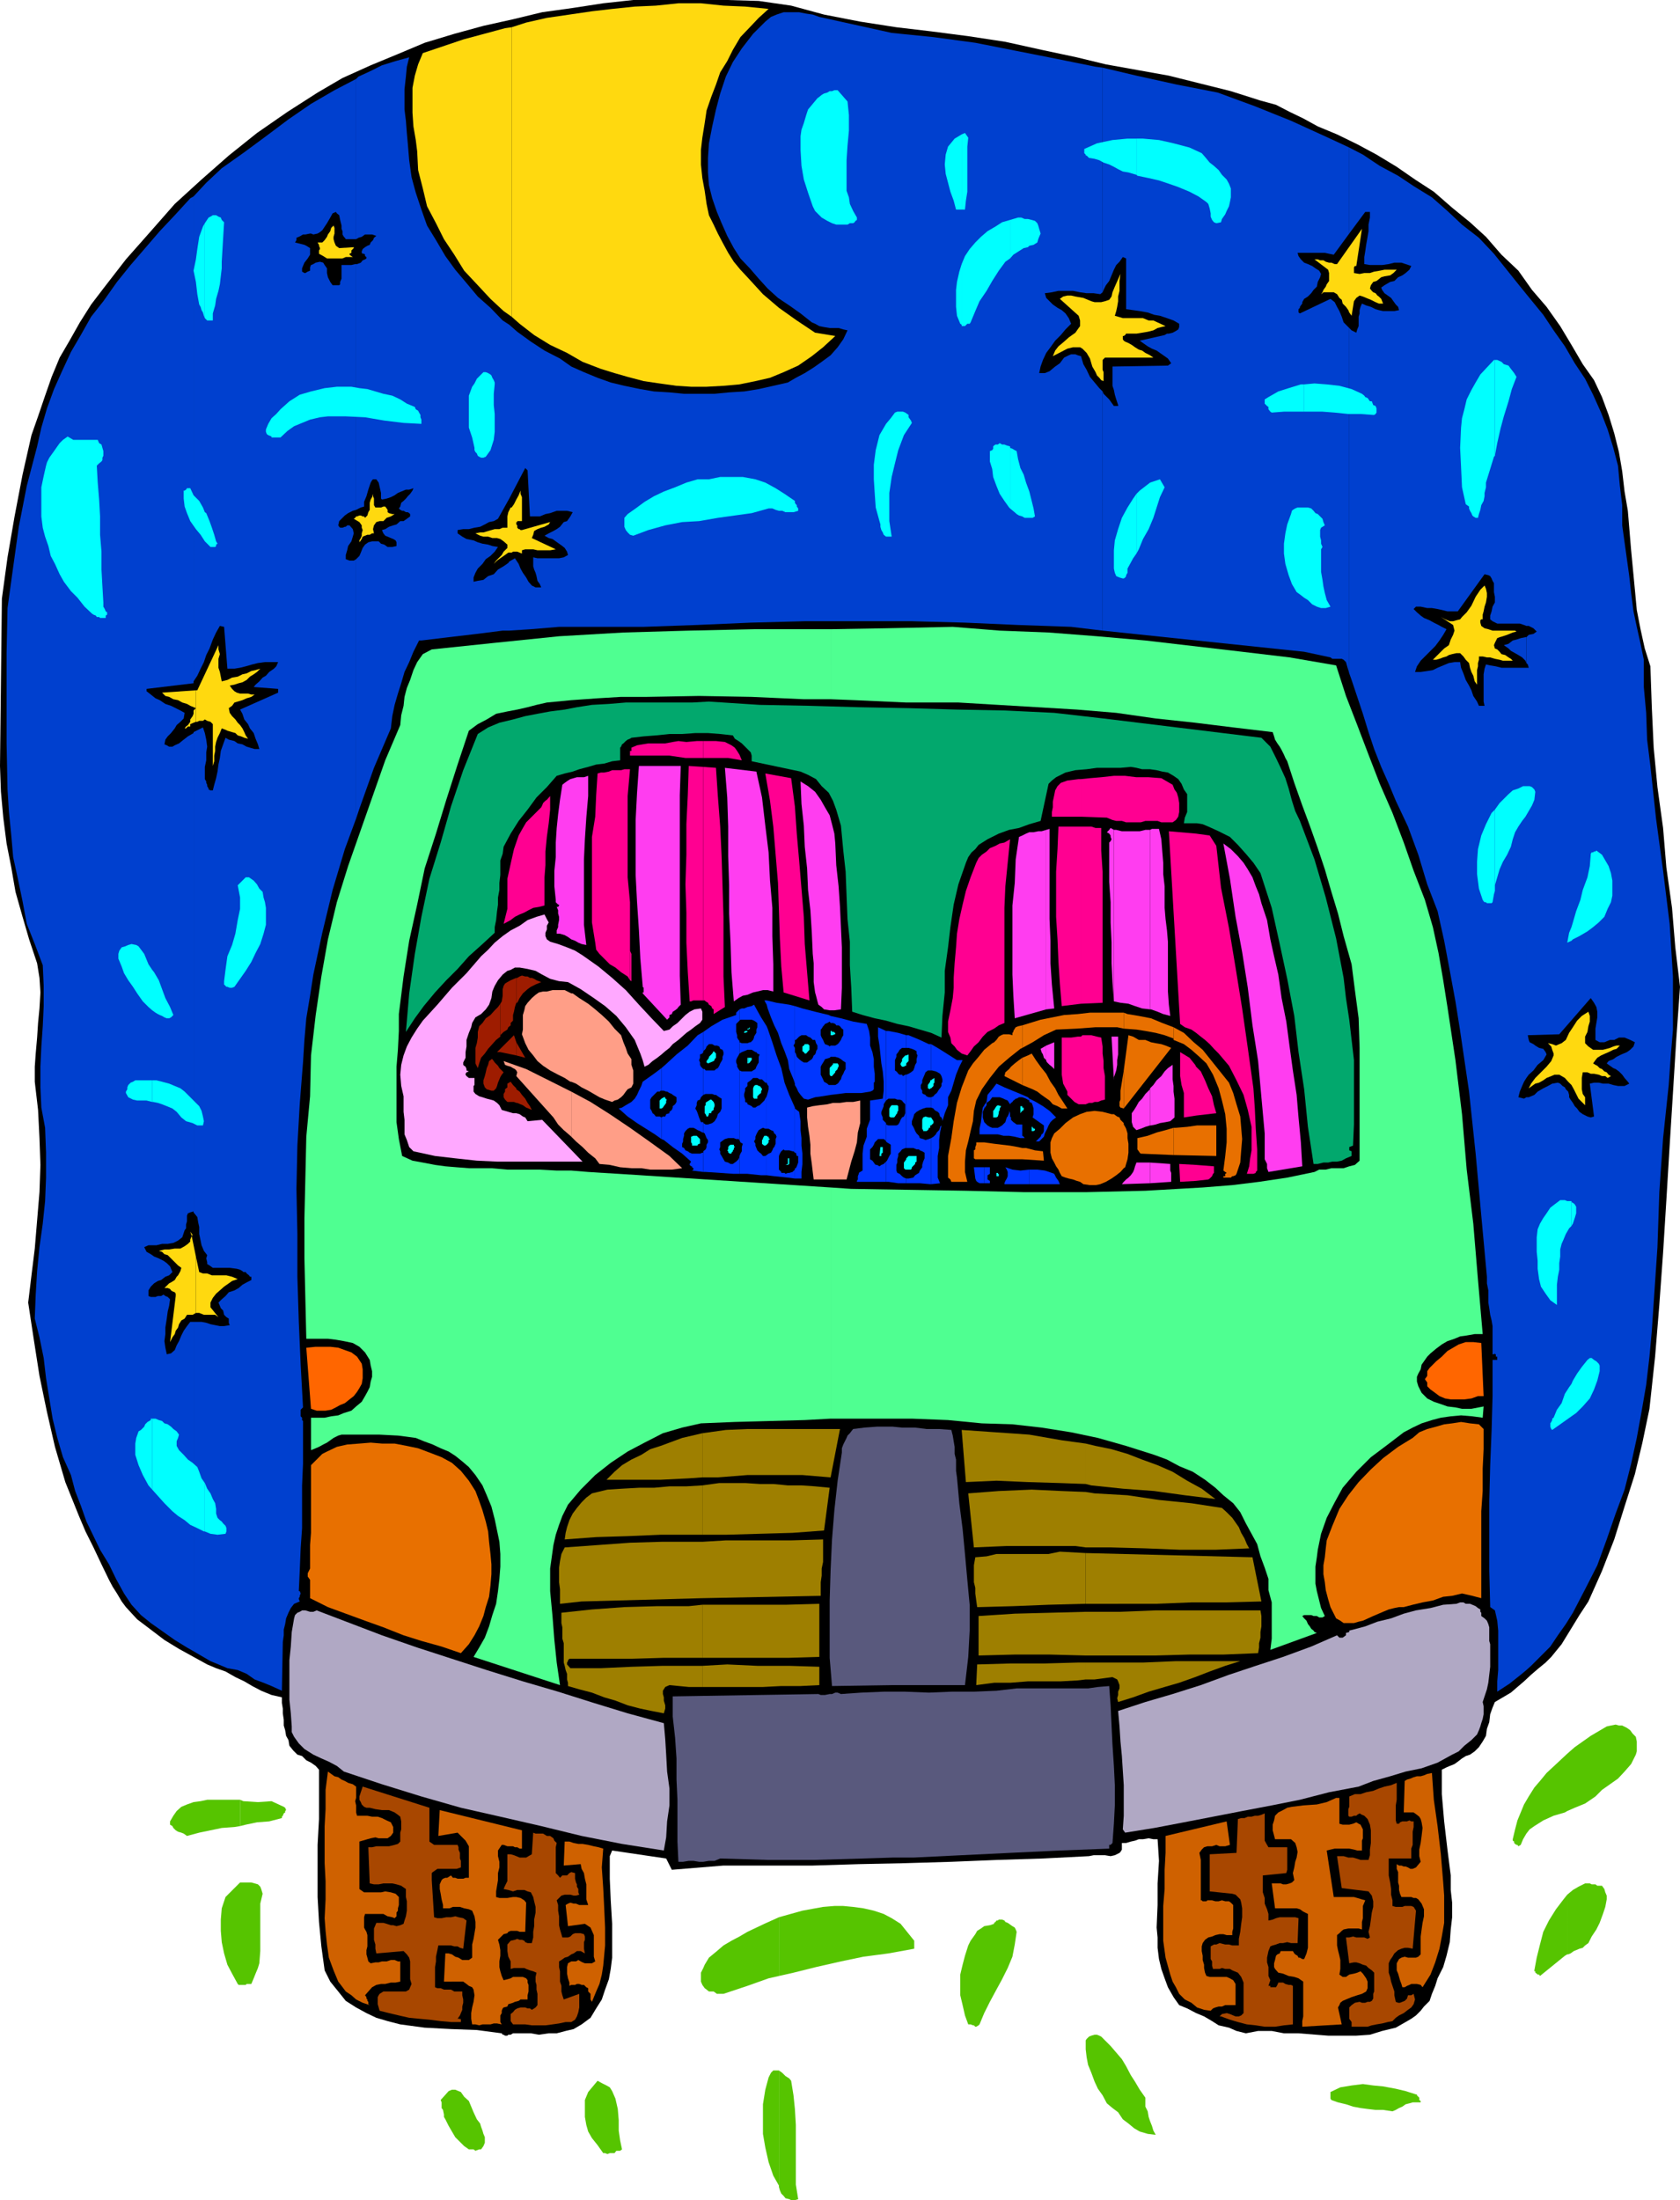
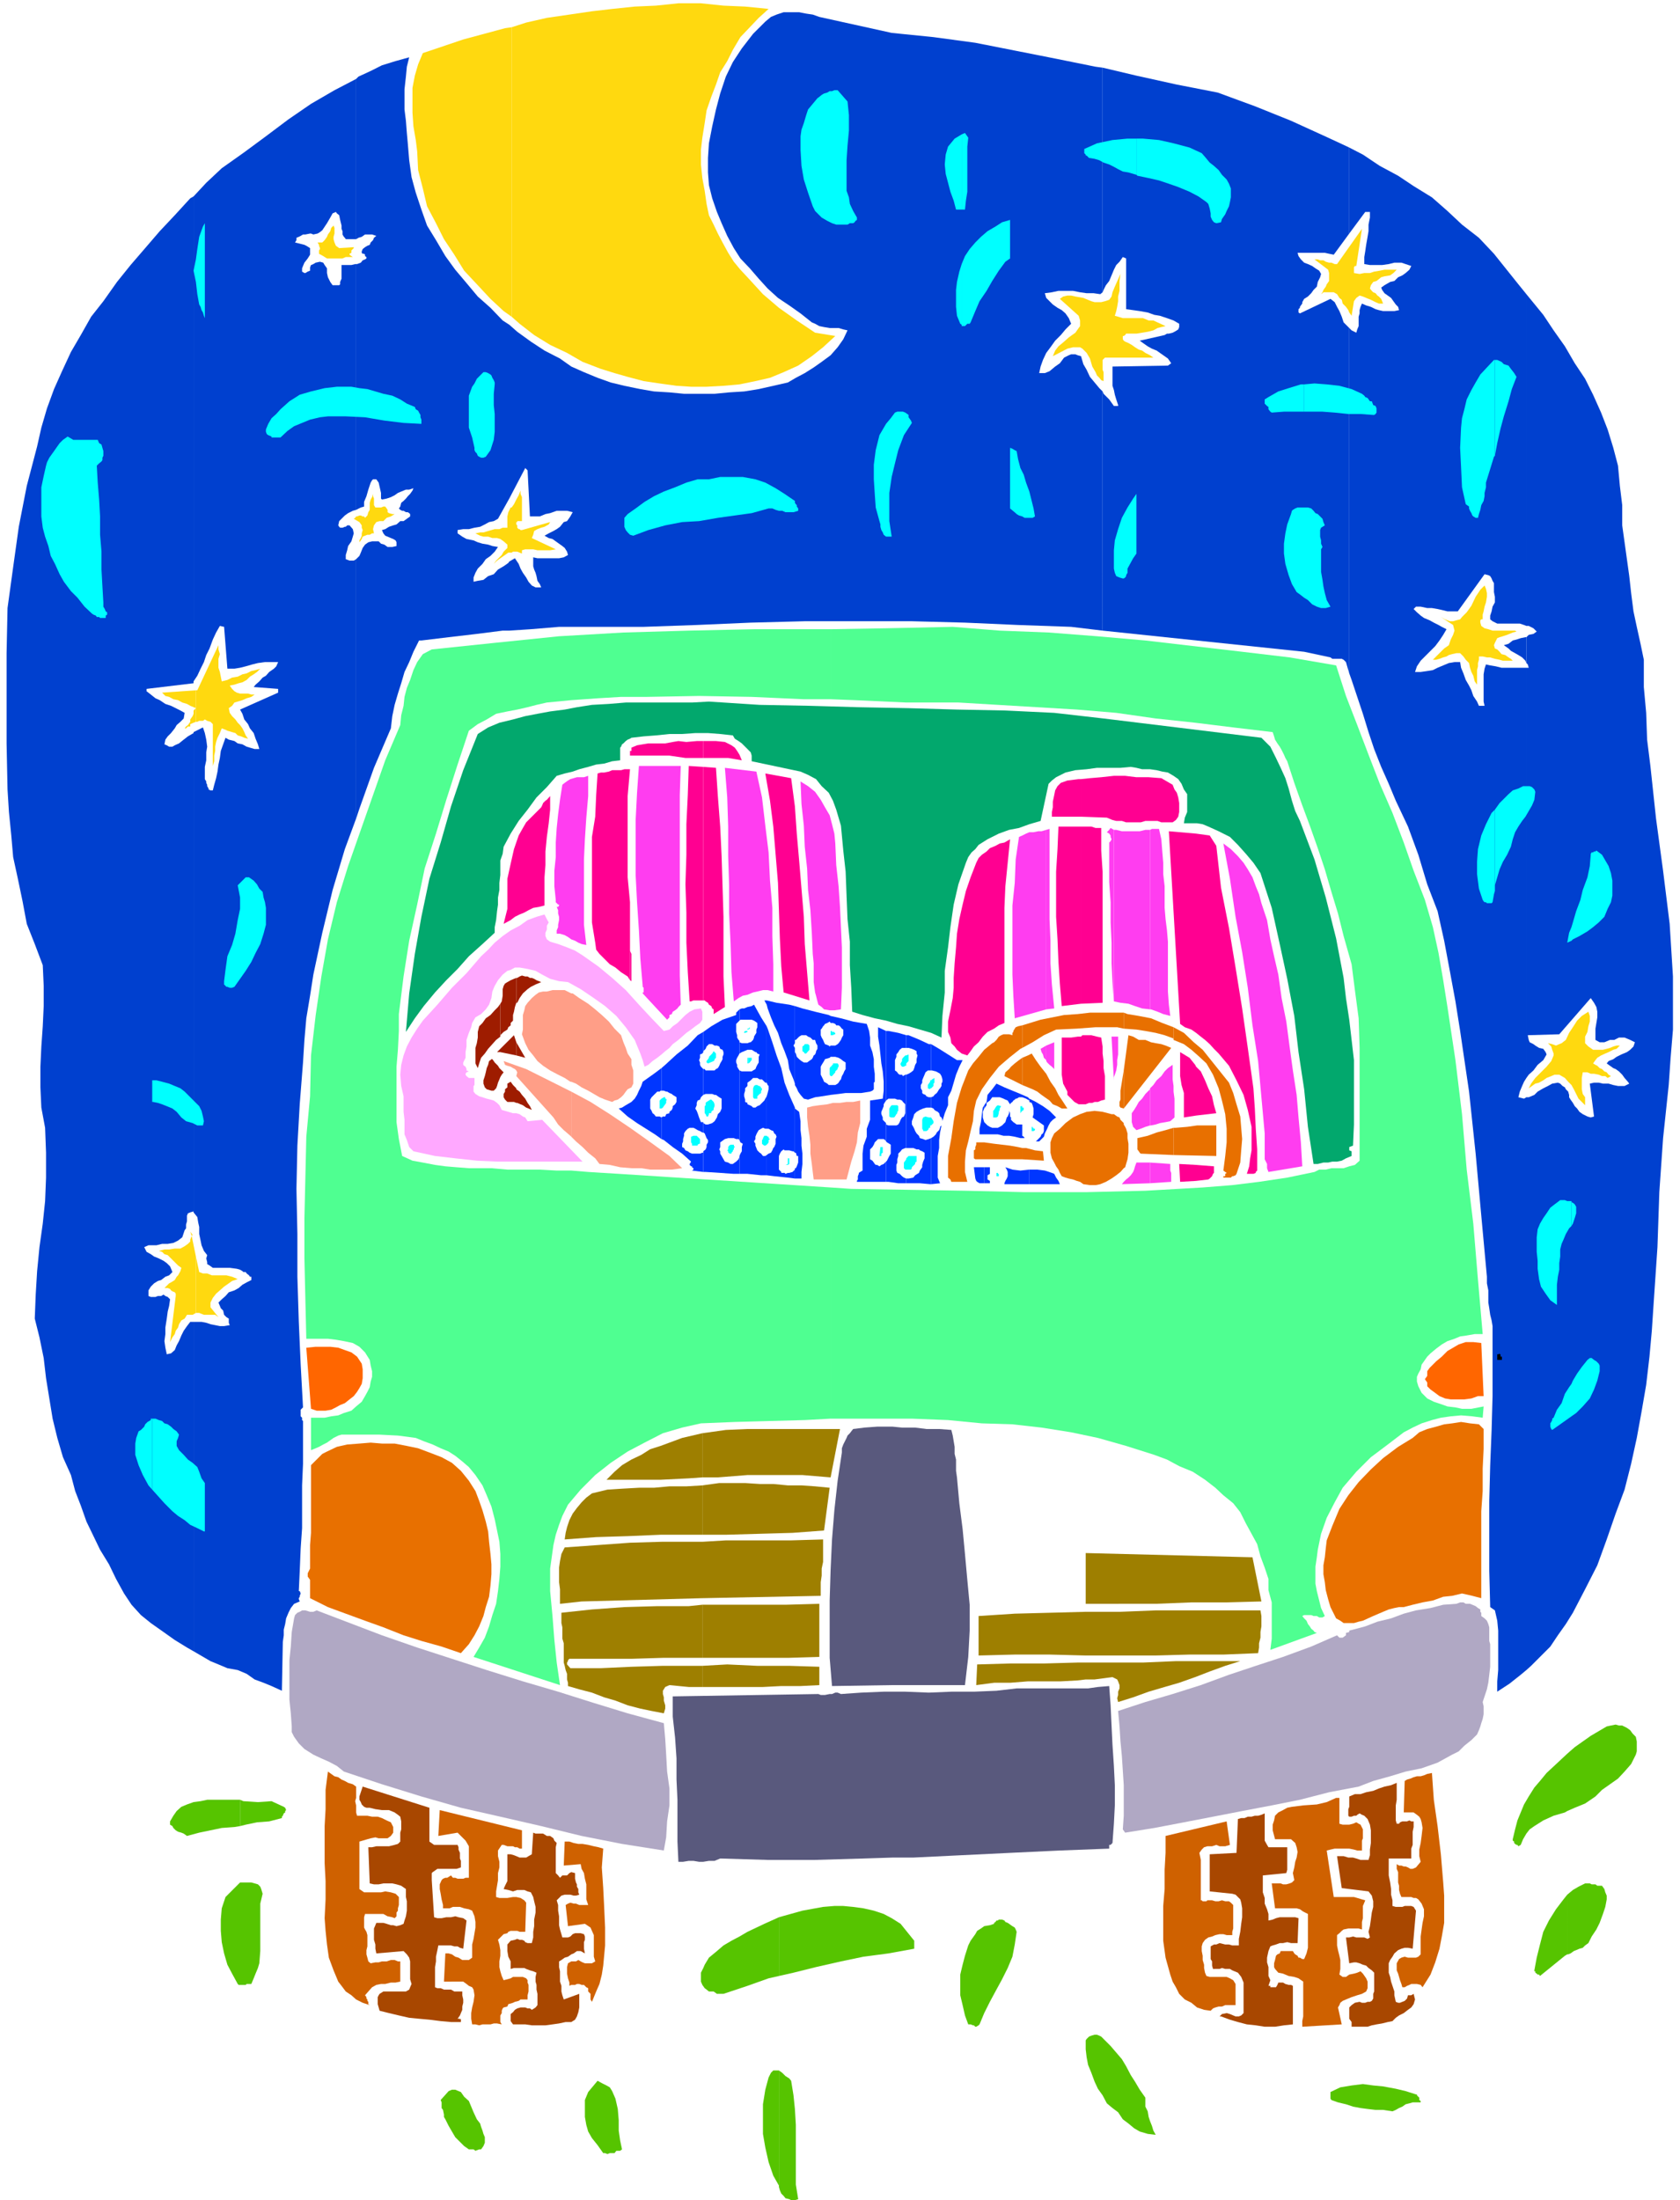
<svg xmlns="http://www.w3.org/2000/svg" width="357.602" height="468.199">
-   <path d="m168.402 1.2 7 1.902 7.7 1.5L190.8 5.8l7.601.898 7.7 1L214 8.9l7.7 1.703 7.5 1.597 6.202 1.5 6.7 1.2 6.699 1.203 6.8 1.699L262 19.398l6.3 2 3.302.903 2.898 1.5 2.902 1.398 3.098 1.7 4.102 1.703 4.3 2.097L293 32.9l4.3 2.601 3.9 2.7 4 2.6 3.902 3.4 3.8 3.1 3.399 3.098 3.3 3.801 3.598 3.403 2.903 4.097 3.097 3.602 2.903 4.097 2.398 4 2.402 4.102 2.399 3.398L341 84.5l1.402 3.8 1.2 3.9 1 4 .699 4.1.5 4.302.699 4.097.7 8.403.8 8.398.402 4.3.797 4.098.903 4.102 1.199 3.8.3 8.7.399 8.602.8 8.398 1.2 8.7.7 8.402 1.202 8.597.7 8.403 1 8.398-.801 11.3-.7 11.302-.699 11.199-.703 11.597-.699 11.204-.8 11.097-.9 11-1.198 11.102-1.5 7.199-1.602 6.7-2.2 6.902-2.198 7L341 334.3l-2.898 6.5-1.903 2.898-1.898 3.102-1.899 3.097-2.203 2.704L329 353.8l-1.7 1.398-1.398 1.2-1.5 1.402L323 359l-1.398 1.2-1.7 1-1.703 1-.5 1.198-.5 1.403L317 366.5l-.5 1.398-.2 1.5-.698 1.204-.801 1.199-.899.898-1 .7-.902.3-.8.5-.9.7-.698.5-1 .402-.7.3-1 .5v5.2l.5 5.8.7 6 .699 5.5v3.098l.3 2.7V408l-.3 2.602-.2 2.699-.699 2.898-.703 2.403L306 421l-.5 1.602-.7 1.699-.5 1.5-1.198 1.199-.7.898-1 1-1 .704-1.203.699-2.097 1.199-2.903.7-2.597.8-2.903.2h-6l-6.297-.5h-3.101l-2.602-.5h-2.898l-2.602.5-2-.5-1.597-.7-2.2-.5-1.402-.898-1.7-1-1.698-.704-1.903-1L251 426.7l-1.2-1.7-1.198-2.102-.7-1.898-.703-2-.5-2.102-.297-2.398v-2.2l-.203-2.1.203-4.802v-4.597L246.7 396l-.297-4.602h-.902l-1-.199-1.2.2h-.898l-.8.3-.903.2-1 .3h-.898v1.403l-.301.5-.2.199-1 .5-.898.199-1.203-.2h-2.398l-1 .2-9.801.5-9.598.3-9.902.4-10.098.3-9.601.2-9.801.3h-19l-11 .898-1.2-2.398-11.5-1.7-.5 1.2v4.8l.2 4.598.3 5v7.204L130 419l-.398 2.2-.801 2.198-.7 2.102-1.199 1.898-1.203 2-1.898 1.403-1.7 1-1.699.398-1.902.5h-1.7l-2.1.301-1.7-.3h-3.8l-.5.3h-.5l-.2.2h-.5l-.3-.2h-.2l-.2-.3-5.3-.7-5.5-.2-5.598-.3-5.203-.7-2.699-.698-2.398-.704-2.102-1-2.2-1.199-2.198-1.398-1.602-2-1.7-2.102-1.198-2.398-.7-5.102-.5-5.199-.3-5.3v-11.098l.3-5.5v-10.5l-.703-.801-1-.7-1-.5-.898-.902-1-.3-.899-.899-.8-1-.2-1.2-.5-.902-.203-1.199-.297-1V366l-.203-1.398v-1L60 362.398V361.2l-2.2-.5-2.198-.898-1.903-1-1.699-1-1.898-.903L48 355.7l-2-.7-1.898-.8-2.903-1.598-3.097-1.704L35 349l-2.898-2.2-2.903-2.198L26.801 342l-.899-1.2-1-1.698-.902-1.403-.8-1.5-1.598-3.3-1.7-3.598-1.703-3.403-1.398-3.296-2.899-7.204-2.203-7.5L10 300.5l-1.598-7.7-1.203-7.698L6 277.199l.7-5.8.702-5.7 1-12 .2-5.8-.2-5.7-.3-6-.7-6V227l.2-2.8.3-3.4.2-3.1.3-3.098.2-3.403-.2-3.097-.5-3.102-1.703-5.102-1.398-4.796-1.5-5.301-.899-5.2-1-5.101L.7 174l-.5-5.5L0 163l.402-35.602 1.2-8.796 1.5-8.704L4.8 101l1.898-8.398 1.403-4 1.5-4.403 1.398-4 1.7-4.097 2.1-3.602 2.2-3.898 2.402-3.801L22 61.398l4.8-6.199 5.302-6 5.097-5.8 5.703-5.2 5.797-5.097 6-4.801 6.5-4.5 6.403-4.102 5.3-3.097 6-2.704L84.7 11.5l5.703-2.398L96.7 7.199l6.203-1.699 6.297-1.398 6.203-1.5 6.5-.903 6.5-1L134.801 0h20l6.699.2 6.902 1" />
  <path fill="#0040cf" d="m41.2 351.398 1.202.704 2.399 1.398 1.699.7 1.902.8 2.2.398 1.898.801 1.7 1.2 1.902.703 1.699.699 2.199 1 .2-10.403.202-1.398v-1.2l.297-1.198.203-1.204.5-1.199.5-1 .7-.898 1.199-.5-.2-.5v-.2l.2-.3v-.2l.199-.5-.2-.5h-.198l.199-4.3L64 329.5l.3-4.3v-9.098l.2-4.602v-9.102l-.2-.199v-.5l-.3-.3V300l.5-.5-.5-9.102-.398-9.097-.301-9.602v-9.097L63.1 253l.2-9.2.5-8.8.699-8.898.3-4.801.4-4.602.8-4.8.7-4.5 1.902-8.899 2.199-9.102 2.601-8.699 2.399-6.5V119l-.5.3h-.899l-.8-.3v-.898l.3-1 .2-.903.699-1 .3-1 .2-.699-.2-.898-.699-.801h-.5l-.3.3h-.2l-.5.2h-.5l-.203-.2-.199-.3.2-.903.702-.699.5-.5.7-.5 1-.5.699-.199V56.2h-.2l-.8.198h-2.102v2.903l-.297.699v.5l-.203.2H70.8l-.5-.7-.5-1-.2-.898v-1l-.5-.704-.3-.5-.7-.199-.902.2-.5.3-.5.2-.199.5v.703l-.5.199-.5.3h-.2l-.5-.3v-.7l.2-.5.3-.703.7-.898.5-.8v-1.4l-.8-.5-.4-.198-2-.5.302-.5v-.5l.5-.204L64 50.2l.5-.3h.5l1-.2h.2l.5.2.902-.2.5-.3.5-.399 1-1.5.699-1.2.5-.902.699-.296.2.296.5.403.202 1L72.7 48v.7l.203.5v.698l.297.5.203.204.2.296H75.8V16.801l-4.602 2.398-5 2.903-4.797 3.296-4.8 3.602L52 32.398l-4.8 3.403-3.298 3.097-2.703 2.903V145l.801-1.2.7-1.5.702-1.402.5-1.5.7-1.398.699-1.898.699-1.5.8-1.403.9.2.702 8.902h1.5l1.2-.2 1.199-.3 1.398-.403 1.203-.296 1.5-.204H59.2l-.398.903-.5.5-1 .699-.7.8-.699.4-.703.8-.797.7-.402.5 5.2.402v.796l-8.1 3.602.5.898.398 1.204.8 1 .4.898.8 1 .402 1.2.5 1.198.297 1h-1l-1-.296-.699-.204-.898-.5-1-.199-.7-.5-1.203-.3L48 157l-.5 1.398-.5 1.403-.2 1.5-.3 1.398-.2 1.5-.3 1.403-.398 1.398-.301 1.2h-.5l-.399-.2v-.2l-.3-.5v-.3l-.2-.398v-.301l-.3-.5v-2.602l.3-1.398v-1.7l.2-1.203-.2-1.5-.3-1.398-.403-1.2-2 1V258l.801 1 .2 1.2.202.902v1.5L42.7 264l.203 1 .5 1.2.7.902-.2.699.2.8V269l.5.3.699.5h3.601l1.5.2.7.2.5.3.199.2h.5l.199.3.5.398.2.301h.3v.7l-1 .5-.898.5-.801.703-.899.5L48.7 275l-.699.8-.8.7-.7.7.3.698.2.5.5.5.2.903.5.5.5.3v.899l.202.5-1.203.2h-.898l-2-.4-.899-.3-1-.2H41.2v70.098" />
  <path fill="#0040cf" d="M41.2 281.3h-.7l-.7.9-.698 1-.5 1-.5 1.198-.5.903-.403 1-.797.699-.902.2-.3-1.4-.2-1.402.2-1.5V282.5l.3-1.898.2-1.5.3-1.204.2-1.398-.5-.5-.5-.2-.4-.3-.5.3h-.698l-.5.2h-1l-.5-.2v-1.198l.5-.801.699-.7.8-.5.7-.203.898-.699.801-.3.7-.7-.5-1.199-.7-.7-.7-.5-1-.5-1-.402-.698-.5-.903-.5-.5-1 .903-.398H33.3l1.199-.3h1.2l1.202-.2 1-.5.899-.7.5-1.5.3-.402v-.796l.2-.704V258.7l.199-.5.5-.199.7-.2v.2-102.2.2l-1.2.7-.898.698-1 .801-.903.403-.5.296H36l-.5-.296-.5-.204.2-1 .5-.699.702-.699.797-1 .403-.7.8-.698.7-.704.199-1.199-.899-.5-2-1-1.203-.398L34 149l-.898-.398-1-.801-.903-.7v-.5l10-1.203V41.801l-.699.398-3.3 3.602-3.2 3.398-3.098 3.602-3.101 3.597L24.902 60 22 64.102l-2.598 3.296-2.203 3.903-2.097 3.597L13.199 79 11.5 82.8 10 86.899 8.8 91l-.898 4-2.203 8.398L4 112.102l-1.2 8.597-1.198 8.7-.2 9.601v19.2l.2 9.8.3 4.8.5 5 .399 4.598 1 4.602 1 4.8.898 4.802 1.703 4.296 1.7 4.5.199 4.403v4.3l-.2 4.297-.3 4.301L8.6 227v4.398l.2 4.301.8 4.301.2 5.3v5.302l-.2 5-.5 4.796-.699 5-.5 5.102-.3 5-.2 5.102 1 4 .9 4.398.5 4.3.699 4.302.7 4.296 1 4.102 1.202 4.102 1.7 3.796.898 3.403 1.2 3.097 1.202 3.403 1.5 3.097 1.399 2.903 1.898 3.097L24.7 336l1.703 3.102L28 341.5l2 2.2 2.102 1.698 2.699 1.903L37.199 349l2.602 1.602 1.398.796v-70.097M75.8 174.2l.7-2.098 3.102-8.704L83.199 155l.301-2.602L84 150l.7-2.398.702-2.204.7-2.398 1-2.102L88 138.7l1.2-2.398h.5l5.8-.7 6-.703 5.5-.699h1.402v-14.7l-.203.3-1 .7-1.199.7-.898 1-1.2.402-1 .796-1.203.204-.898.199v-.903l.398-1 .5-.898 1-1 .703-1 1-.7.899-.902.699-1-1.2-.199-.898-.3-1.203-.2-1-.3-.898-.399-1.5-.3-.899-.5-1-.7v-.7l1.2-.198H99.8l1.2-.302 1.2-.2 1-.5.902-.5 1-.203.898-.5 2.402-4.296v-37L107 68.199l-2.598-2.699-2.703-2.398L99.102 60l-2.2-2.602-2.101-2.898-2-3.398L90.902 48 89.7 44.602 88.5 41l-.898-3.3-.5-3.598L86.8 30.5l-.2-2.2-.199-2.6-.3-2.4V19l.3-2.7.2-2.1.5-2-2.903.8-2.898.898-2.399 1.204-2.601 1.199-.5.5v34.097l.5-.296.699-.204.7-.5h1.5l.902.301-.5.403-.2.5-.5.5-.203.5-.5.199-.5.3-.5.399-.199.5v.3l.2.2h.3l.2.2v.3l.3.2v.3l-.3.2-.5.198-.4.5-.8.301h-.2V108.5l1-.5.7-.2v-1l.5-1.198.402-1.403.5-1.5.297-.5.203-.199h.7l.5.7.5 2.198v1.204l.199.199 1-.2.898-.3.801-.403.7-.5.702-.296 1-.403h.7l.898-.3-.2.5-.5.703-.5.5-.398.5-.5.5-.5.398-.203.8-.297.4.297.3.403.2h.3l.5.3h.399l.3.2.2.198v.5l-1.399 1H85.2l-.797.704-.703.199-.898.3-.801.5-.7.2.302.699.398.5.5.2.7.3.5.2.5.3.202.398v.801l-.902.2h-1l-.7-.5-.698-.2-.5-.5H79.2l-.797.2-.703.5-.5.703-.398 1-.301.699-.7.699v55.2m32.601-40 4.598-.302 6-.5h18l11.3-.398 11.5-.5 11.5-.3h22.802l11.3.3 11.297.5 11.301.398 6.7.801V83.301l-.7-.7-1-1.203-1-1.199-.7-1.5-.698-1.199-.5-1.7-.7-.198-.5-.204H228l-.5.204-1 .5-.898 1.199-1 .699-1.2 1-1 .398H221.2l.3-1.398.5-1.398.7-1.5.902-1.204 1-1.398 1.199-1.2 1-1.198L228 68.898l-.5-1.199-.7-1L226 66l-.898-.5-1-.7-1.403-1.402-.297-1 1.5-.199 1.399-.3h3.101l1.5.3 1.399.2h1.5l1.398.203.5-.403V14.4l-1.5-.2-8.398-1.699-8.602-1.7-8.597-1.698-8.903-1.204L189.801 7l-15.399-3.398-1.402-.5-1.398-.204-1.5-.296H166.8l-1.5.5-1.2.5-1.199 1-2.601 2.597-2.399 3.102L156 13.199l-1.5 3.102-1.2 3.597-.898 3.403-.8 3.597-.7 3.602-.203 3.102v3.097l.203 2.7.7 2.8 1 2.903 1 2.398 1.199 2.7 1.398 2.6 1.403 2.2 2 2.102L161.5 59.3l1.902 2.097 2.2 2L168 65l2.402 1.7 2.399 1.902.699.296.902.5 1 .204 1.2.199h1.898l1 .3.902.2-.902 1.898-1.2 1.7-1.5 1.703L174.903 77l-1.703 1.2-1.898 1.198-1.899 1-1.703 1-3.097.704-3.102.699-3.098.5-3.203.199-3.097.3h-6.5l-3.102-.3-3.3-.2-2.9-.5-3.398-.698-2.902-.704-2.8-1-2.9-1.199L121.603 78l-2.403-1.7-3.297-1.698L113 72.699l-2.898-2.097-1.7-1.5v37l3.399-6.5.5.5.5 9.796h2.101l1.2-.5 1-.199 1.398-.5h2.2l1.202.301-.5.898-.703 1-.699.204-.8 1-.7.5-.7.398-1 .5-.898.5.899.5.8.2 2.098 1.5.5.402.5.796.203.704-.902.5-1 .199h-4.598l-.902-.2v1.899l.2.7.3.698.2.704.202 1 .5.699.297.699H114l-.8-.398-.7-.801-.5-.903-.7-1-.5-.898-.398-1-.8-1.2-1.2.7v14.7" />
  <path fill="#0040cf" d="m234.7 134.2 42.902 4.5 5.597 1.198.403.301h2l.398.2.5.5.7 2.402V69.8l-1.2-1.2-.398-1.203-.5-1.199-.5-.898-.5-1-.903-.7-6.5 3.098-.297-.199v-.7l.297-.3v-.2l.203-.3.297-.398V64.3l.403-.7.8-.5.7-.703.5-.699.699-.699.199-1 .5-1 .2-.7-.4-.698-.8-.5-.7-.5-.898-.403-.8-.3-.7-.7-.5-.699-.203-.7H282l.902.2 1 .2 3.297-4.5V31.397l-4.5-2.097-7.898-3.602-7.7-3.097-7.902-2.903L250.5 18l-8.598-1.898-7.203-1.704V62.2l.203-.5.5-1 .7-.898.5-1.2.5-1.203.5-1 .699-.699.699-1 .7.301v10.8l1.5.2 1.402.2 1.699.3 1.398.5 1.203.2 1.5.5 1.399.5 1.199.698v.704l-.2.5-.3.199-.5.3-.398.2-.801.199h-.399l-.5.3-5.3 1.2.699.5 1 .7.898.5 1 .402.703.5 1 .699.7.5.699 1-.7.5-11.8.199v4.102l.3.898.2 1 .3 1 .399 1.2v.198h-.898l-1-1.398-1.2-1.2-.203-.5v50.9" />
  <path fill="#0040cf" d="m287.2 143.3.5 1.4 1.202 3.6 1.2 3.598 1.199 3.903 1.199 3.597 1.5 3.801 1.602 3.602 1.5 3.597 2.597 5.5 2.203 6 1.899 6.301 2.199 5.7 1.402 6.3 1.2 6.403 1.199 6.5 1 6.296 1.898 12.903 1.403 13.199 1.199 13.2 1.199 13v1.402l.3 1.5v2.597l.2 1.2.2 1.402.3 1.199.2 1.2v14.902l-.2 7.199-.3 7.5-.2 7.597v14.903l.2 7.699 1 .7.5 2.198.202 2.102v8.398l-.203 2.403V360l2.602-1.7 2.398-1.902 1.203-1V233.5l-.5.3-1.203-.3.301-1.2.5-1.198.402-.903.5-.8v-87.297h-5.3l-1.2-.301-1.203-.2-.898-.203-.301.903-.2 1.199v5.8l.2.9h-1.2l-.398-.9-.8-1.198-.403-1.204-.5-1L312 144.7l-.5-1.398-.5-1.2-.2-1.203h-1.198l-1.2.204-1.203.5-1.199.5-1 .5-1.2.199-1.398.199H301.2l.403-1.2.8-1.198.899-.903 2.199-2.199.902-1.2.797-1.198.703-1.204-1-.5-.703-.398-1-.5-.898-.5-1.2-.5-.699-.5-.8-.7-.7-.698.5-.5h1l1.399.296h1l1.199.204.902.199 1.2.3h2.199L316 122.2l.8.2.4.203.3.5.2.5.3.5V126l.2 1v1.2l-.5.902-.2 1-.3.898v.8l.5.4 1 .5h4.8l.902.3.5.2V62.601L323.2 60.5 318 54l-3.2-3.398-3.6-2.801-3.098-2.903L304.8 42l-3.899-2.398-3.3-2.204-3.903-2.097-3.597-2.403-2.903-1.5V49.7l3.403-4.597h1V46.3l-.301 1.5v1.398l-.2 1.2-.3 1.703-.2 1.398-.199 1.2v1.5l1.2.198h2.597l1.403-.199 1.199-.3h1.5l.898.3 1.203.403-.402.796-.8.704-.7.5-.898.398-.801.8-.899.2-1.203.7-.699.5.2.5.5.698.702.5.7.5.5.704.5.699.5.5.199.699-1 .2h-2.399l-.902-.2-.7-.2-1-.5-1-.3-.898-.398-.3.699-.2.699v.7l-.203.698v2l-.297.704-.203.699-1-.5-.5-.5v73.5m37.704 212.098 1-.898 1.899-1.898 2.199-2.204 1.602-2.398 1.699-2.398 1.5-2.403 2.601-5 2.598-5.097 2-5.5 1.902-5.5 1.899-5.102 1.398-5.5 1.203-5.5 1-5.5 1-5.8.7-6 .5-5.5.398-6 .8-11.802.4-11.699.8-11.5 1.2-11.3.402-5.797.5-6V207.8l-.7-11.2L354 185.3l-1.5-11.102L351.3 163l-.698-5.602-.2-5.699-.5-5.5v-5.8L349.2 137l-.797-3.602-.703-3.296-.5-3.903-.398-3.597-1-7.204-.5-3.597V107.5l-.5-4.102-.399-4.296-1-3.801-1.203-3.903-1.398-3.597L339.1 84l-1.699-3.398L335.2 77.3l-2.097-3.602L330.7 70.3l-2.2-3.3-3.598-4.398v70.597h.5l1 .5.7.7-.7.5-1 .203-.5.5v5.5l.297.296.203.704h-.5v87.296l.5-.699 1-.898.899-1.2 1.199-1 .7-1.203-.2-.5-.5-.699-.898-.199-.801-.5-.399-.3-.8-.4-.2-.5-.203-1 6.703-.198 6.7-7.704.699 1 .5.903.199 1v1.199l-.398 2.398v2.403l.898.5h1l1.2-.5h.902l1-.5h1.199l1.199.5 1 .5-.3.898-.7.7-.7.5-1.198.5-1 .5-.7.5-1 .402-.402.5.7.5.702.5.5.199.7.5.699.7.5.698.699.801.3.403-1 .5h-1.398l-1-.204-1-.296H341.2l-.898-.204h-1l-.899.204.899 7-.7.199-.699-.2-1-.5-.703-.5-.5-.703-.5-.5-.398-.699-.5-.699-.301-.5v-.5l-.2-.7-.5-.5-.198-.402-.5-.296-.5-.5-.5-.204-1.2.204-.902.5-1 .5-1.2.699-.698.699-1.2.5h-.5v121.898" />
  <path fill="#0040cf" d="M324.902 135.602h-.203l-1 .199-.898.3-.801.2-.898.699-1 .3 1 .7.5.5.898.5.7.398.8.5.7.704.202.5v-5.5" />
  <path fill="#4fff91" d="M176.8 301.898h17.302l7.699.301 7.199.7 6.5.203 6.2.699 6.3 1 5.7 1.199 6 1.7 6 1.902 2.702 1L251 312l2.902 1.2 2.598 1.698 2.2 1.704 1.702 1.597 2.098 1.7 1.5 1.902 1.2 2.398 1.202 2.2 1.2 2.203.699 2.597.898 2.403L270 336v2.398l.7 2.602v7.7l-.298 2.402 9.899-3.602-.5-.2-.2-.3-.5-.398-.3-.5-.399-.5-.3-.704-.5-.5-.403-.5.403-.199h1.5l.5.2h.699l.5.3h.699l.5-.3-.8-1.7-.4-1.597-.5-2L280 337v-3.602l.3-2 .2-1.597.7-3.403 1.202-3.398 1.7-3.3 1.699-3.098 2.898-3.403 3.102-3.097 3.601-2.704 3.399-2.597 1.898-1 1.903-.903 2.199-.699 1.898-.5 2.102-.3 2.199-.2 2.402.2 2.2.3.199-2.398-2.602.5h-2l-1.398-.301-1.7-.2-1.402-.5-1.5-.5-1.398-.698-1.2-1.204-.699-1.398-.3-1v-1l.3-.7.5-.902.2-1 .5-.699.699-1 .699-.699 1.2-1 1.202-.898 1.2-.704 1.5-.5 1.199-.5 1.398-.199 1.703-.3h1.7l-1-11.5-1-12-1.403-11.5-1-11.797-1.398-11.5-1.7-11.301-.902-5.7-1-5.8-1.199-5.5-1.7-5.801-2.398-6.2-2.101-6-2.399-6.3-2.703-6.2-2.398-6.198-2.399-6.301-2.402-6.2-2.098-6.5-9.902-1.703-10.098-1.199-20.601-2.398-10.301-.903-10.3-.796-10.4-.403-10-.8-14.198.3-11.801.2V148.8l5.101.199 11 .5H204l8.402.5 16.797 1 8.403.7 8.398 1.198 8.402.903 8.098 1 8.402 1 .297.898.203.7.5.8.5.7.399.703.5 1 .3.699.399.699 1.5 4.602 1.7 4.796 1.6 4.301 1.7 4.801 1.5 4.5 1.402 4.8 1.399 4.598L286 199.2l1.7 6 .702 5.5.797 6 .203 6.301v24l-1 .898-1.203.301-1.199.403h-2.598l-1.203.296h-1.398l-1 .5-5.801 1.204-6 .898-5.7.7-6.3.5-12.2.698-12.698.301h-13l-12.5-.3-12.2-.2-12.202-.2-4.398-.3v49.198" />
  <path fill="#4fff91" d="m176.8 252.7-45.1-2.9-3.298-.198-3.203-.204-3.597-.296H118.5l-3.598-.204H108l-3.398-.296H99.8l-2.602-.204-2.398-.199-2.2-.3-2.601-.5-2.2-.399-2.198-1-.7-3.602-.5-3.597V227l.297-3.602.203-4v-3.597l1-8 1.2-7.602L88.8 192.5l1.601-7.7 2.399-7.402L95 170.2l2.402-7.5 2.399-7.199 1.898-1.398 1.903-1 2-1.204 2.398-.5 2.102-.398 2.199-.5 1.898-.5 2.203-.5 5.2-.5 5.597-.398 5-.301h5.5l11.102-.2 11.199.2 11.102.5h5.699v-14.903H160.5l-13.898.301-13.903.403-13.699.796-13.7 1.403-13.398 1.398-1.902 1-1.2 1.7-.8 1.703-.7 2.097-.698 1.7-.5 1.902-.2 1.898-.5 2-.203 2.102L82 161.8l-2.598 7.398-2.601 7.403-2.7 7.699L71.7 192l-1.898 7.898-1.399 7.903L67.2 216l-1 8.602-.2 8.698-.8 8.597-.2 8.704-.2 8.597v8.602l.2 8.699.2 8.398h4.6l1.7.204 1.7.296 1.902.403 1.398.8 1.2 1.2 1 1.597.202 1.204.297 1.199v1.2l-.297 1-.203 1.2-.5 1-.5.902L77 298.3l-1.2 1-1 .898-1.6.5-1.2.5-1.5.2-1.398.3h-2.903v6.903l1-.403.703-.3.899-.5.8-.399L71 306l1-.5.7-.2h8.1l3.9.2 3.8.5 1.7.7 1.902.698 1.699.801 1.699.7 1.402.902 1.5 1.199 1.399 1.2 1.398 1.698 1.5 2.204.903 2.097 1 2.403.699 2.699.5 2.398.5 2.403.199 2.597v2.7l-.2 2.601-.3 2.602-.398 2.699-.801 2.398-.7 2.403-.902 2.398-1.199 2.102-1.2 2 18.4 6-.7-4.801L118 349l-.398-5.102-.5-5.296V333.8l.699-5 .5-2.2.699-2.101.7-1.898 1.202-2.403 2.7-3.199 3.097-3.102L130 311.3l3.602-2.403 3.597-1.898 3.903-2 4.097-1.2 4-.902 7.203-.296 7.5-.204 7.399-.199 5.5-.3v-49.2" />
  <path fill="#02a86d" d="M234.902 152.898 268.5 157l1.902 1.898 1.2 2.403 1 2.097 1 2.204.699 2.199.699 2.597.7 2.204 1 2.097 3.1 8.2 2.4 8.101 2.202 8.7 1.598 8.402.5 4.296.7 4.602 1 8.602V239.3l-.2 4.5-.8.3v.7l.5.199v1l-1.2.5-.898.5-1 .2h-1l-.903.198h-1l-1.199.301h-.898l-1.2-7.898-.8-8-1.2-7.903-.902-7.699-1.5-7.898-1.598-7.403-1.703-7.699-2.398-7.398-1.5-2.2-1.602-1.902-1.699-1.898-1.7-1.7-2.398-1.203-2.203-1-1.199-.5-1.2-.199H252l.2-1.199.5-1.2V169l-.7-1-.5-1.2-.7-1-1-.698-1.198-.704-1.2-.199-1.203-.3-1.398-.2h-1.7l-1.199-.3-1.203-.2-2.199.2h-5l-2.2.3-2.398.2-2.101.5-2 1-.899.703-.703.699-1.699 7.898-2.398.7-2.2.8-2.101.403-2.2.796-2.402 1.204-1.898 1.199-.7.898-.8.7-.7 1-.5 1.203-1.601 4.597-1 4.301-.7 4.8-.5 4.302-.698 5v4.597l-.5 5-.2 4.602-2.203-1-2.398-.7-2.399-.703-2.402-.5-2.398-.699-2.403-.5-2.597-.699-2.2-.7-.203-5.1-.297-4.802v-5l-.5-4.796-.203-5L180 185.5l-.5-4.5-.5-5.3-1-3.4-.7-1.902-.898-1.699-1.5-1.398-1.203-1.5-1.699-.903-1.598-.699L160 162v-1.2l-.2-.698-.698-.704-1.2-1.199-.703-.5-.797-.5-.402-.699-2.7-.3-2.6-.2H148l-2.8.2h-2.7l-2.898.3-2.602.2-2.598.3-.3.2-.5.198-.403.301-.5.5-.297.2-.203.5-.199.203v2.699l-1.7.199-1.698.5-1.7.2-1.703.5-1.898.5-1.399.5-1.703.402-1.699.5-2.098 2.398-2.203 2.2-1.898 2.6-1.899 2.4-1.703 2.698-1.5 2.801-.199 1.5-.5 1.403v3.097l-.2 1.7v1.5L106 191v1.5l-.2 1.398-.198 1.903-.301 1.5v1.199l-2.602 2.398-2.898 2.602-2.399 2.7L95 208.601l-2.398 2.597-2.403 2.903-1.898 2.597-1.899 2.903.7-8.204L88.3 203l1.398-7.898L91.402 187l2.399-7.7L96 171.603l2.602-7.704 3.097-7.699 2.203-1.398 2.399-1 2.898-.7 2.602-.703 2.601-.5 2.7-.5 3.097-.398 2.602-.5L126 150l3.602-.2 3.597-.3h14.102l3.601-.2 10.797.7 10.602.2 10.5.3 10.601.2 10.297.3 10.301.2 10.402.5 10.5 1.198" />
  <path fill="#ff0091" d="m215 178.602-1 10-.2 4.597v24.5l-1.198.5-1 .7-1.403.703-1 1-.898 1.199-1 .898-.7 1-.699.903-1.203-.403-1-.8-.5-.7-.699-.699-.2-1.2-.5-1.198v-2.204l.5-2.398.5-2.602.2-2.199v-2.097l.2-3.102.3-3.398.2-2.903.5-3.097.702-3.102.7-2.898 1-2.903 1.199-3.097.5-1 .699-.704 1-.699.7-.699 1.202-.5.899-.5 1-.2 1.199-.698m-46.598-13 .797 6 .403 5.796.5 5.704 1 12 .199 5.796 1 12-5.5-1.699-.5-5.5-.301-6-.2-6-.198-5.8-1-12-.7-5.5-1-5.797 5.5 1m-51.3 3.598v3.1l-.301 2.9-.399 2.902-.3 3.097v2.903l-.2 2.597v6L114.7 193l-1.199.2-1 .5-.898.5-1 .402-1 .5-.903.699-1.5.8.801-3.203V187l.7-3.2.702-3.1 1-2.9.899-1.6.699-1.2 1.2-1.2 1.202-1.198.297-.301.5-.5.203-.403.2-.5.5-.5.3-.199.7-.8v-.2m16.999 39.403.3.199V203l-.3-.7v6.302" />
  <path fill="#ff0091" d="M134.102 202.3V192l-.5-5.3v-17.302l.5-5.699h-1.2l-.703.2h-1.898l-.7.3-1 .2h-.699l-.703.203-.297 4.597-.203 4.602-.699 4.3v18.2l.7 4.3.202 1.5.7.899 2.199 2.2 1.199.698 1.2 1 1.402.903.5.8v-6.3m0-41.501h8.398l3.402.5h3.797v-3.6h-1.398l-2.2.198-1.699-.199-1.203.2-1.597.3H138l-1.2.2-1.198.203-1.2.5v.699h-.3v1m15.598 52.097h.3l.2.204.5.296.202.403.5.3.2.5.3.2v1l2.399-1.5-.301-6.5v-12.7l-.2-6.5-.198-6.402-.301-6.3-.5-6.5-.399-6-2.703-.2v49.7" />
  <path fill="#ff0091" d="m149.7 163.2-3.098-.2-.2 6.2-.3 6.198v6.5l-.2 6.301.2 6v6.403l.3 6.296.399 6.204h.3l.5-.204h2.098V163.2m.001-1.9h5.3l2.902.5-.5-1.198-.5-.801-.5-.7-.703-.5-1.398-.703-1.899-.199H149.7v3.602M230.102 235h1l.699-.3h.699l.5-.2h.7l.702-.3.797-.2v-5l-.297-1.7v-1.5l-.203-1.6v-1.5l-.297-1.9-.902-.198-1.2-.301h-1.898l-.3.3V235m0-14.398h-.7L228 220.8h-2v7.898l.3 1.903.9 1.699v.7l1.5 1.5.902.5h.5v-14.398m0-7 4.597-.204V185.5l-.297-4.5v-4.8H233.2l-.898-.302h-2.2v37.704m0-37.704H225.3l-.2 4.801-.3 4.801v9.602l.3 4.796.2 4.801.3 4.602.399 4.8 4.102-.5v-37.703m.001-2.098 5.5.2 1.199.5.8.2h1.2l.898.3h3.102l1-.3h2.601l.797.3h2.403l.699-.5.5-.7.199-1v-1.902l-.2-1.199-.3-1-.5-.699-.398-1-2.403-1.398-2.699-.204h-2.598l-2.402-.296h-2.398l-2.7.296-2.402.204-1.898.199v8m0-8.001h-.5l-2.403.302-1.398.5-.7.699-.5.898-.199 1-.3 1.403v1.199l-.2 1v1h6.2v-8m24.5 85.499 2.597-.3.301-.2.5-.5.2-.5.202-.198v-1.403l-3.8-.3v3.402m0-3.403L251 247.7l.2 3.801 3.402-.2v-3.402m0-10.501 4.3-.5-.5-1.699-.402-1.898-.8-1.7-.7-1.703-.898-1.898-1-1v10.398m0-10.398-.2-.398-1.203-1.5-2-1.204V229l.301 1.898.5 1.704v5.199l2.602-.403V227m0-7.2 1 .802.898.699 1 .898.902 1 1 1 2.2 2.602 1.597 3.097 1.5 3.102.903 3.2.8 3.6v5l-.3 1.7-.2 1.7-.5 1.6h1.399l.5-.198v-.204l.3-.296v-4.5l-.3-4.403-.2-4.3-.3-4.297-1.2-8.602-1.199-8.398-1.402-8.704-1.398-8.398-1.7-8.602-1-8.898-1.402-2.2-2.898-.402v42.403m0-42.403-5.801-.5 2.398 41 1 .704 1.403.5 1 .699v-42.403" />
  <path fill="#ff3df0" d="m272.102 207.398.699 5 1 5 .699 5.301.7 5.102.8 5.199.402 4.8.5 5.302.297 5.097-7.199 1.2-.3-.797v-.903l-.5-1v-5.5l-1.4-15.398-1.198-7.602-1-8-1.2-7.597-1.402-7.5-1.2-8.102-1.398-7.5 1.598 1.2 1.5 1.5 1.2 1.402.902 1.398 1 1.7.699 1.902.699 1.699.5 1.898 1.2 3.602.702 4.097.797 3.602.903 3.898M177.8 179.5l.2 4.602.5 4.5.3 4.398.4 8.602v8.597l-.2 4.602-1.398.199h-1l-1.2-.2-.5-.5-.703-.5-.199-.698-.3-1.204-.2-.699-.3-2.199v-4l-.2-2-.2-4.5-.3-4.8-.5-4.302-.2-4.597-.5-4.602-.198-4.5-.5-4.597-.2-4.801 1.598 1 1.5 1.199 1.2 1.7.902 1.6 1 1.7.5 1.898.5 2 .199 2.102M161 164.2l1.2 5.5.702 6 .7 5.698.3 6 .5 5.801v6l.2 6V211l-1.2-.3h-1l-1.203.3-.898.2-1.2.5-1 .198-.902.5-1 .704-.5-6.204-.199-6.296-.3-6.204v-6l-.2-6.199v-6.3l-.2-6.2-.5-6.3 6.7.8M144.902 163l-.203 6.2v38.402l.203 6.199-.5.5-.203.3-.5.399-.5.3-.199.5-.5.2v.5l-.5.5-5.2-5.602v-.199h.2v-1l-.2-.199v-.2l-.5-5.8-.3-6-.398-6-.301-5.8v-11.7l.3-5.8.399-5.7h8.902m-19.702 2.102v4.296l-.4 4.602-.3 4.602-.2 4.296v13.903l.5 4.3-1-.203-.698-.296-.7-.403-.8-.3-.7-.5-.703-.399-1-.3h-.699v-.7l.3-.7v-.5l.2-1v-.698l-.2-.704v-.699l-.3-.699h.3l.2-.3v-.2h-.2l-.5-.5v-.5l-.3-2.898V185.3l.3-2.903V179.3l.2-3.102.3-2.898.4-3.102.5-3.199.5-.398.702-.5.5-.301.7-.2.699-.203h1.5l.898-.296M222.7 225.8l.202.302.5.5.5.398.5.5v-5.7l-1.703.7v3.3" />
  <path fill="#ff3df0" d="m222.7 222.5-1.2.7.2.698.3.5.2.704.5.5v.199-3.301m0-7.7 1.702-.198-.5-5.102-.3-4.5v-4.8l-.2-4.598v-19.204l-.703.204V214.8" />
  <path fill="#ff3df0" d="m222.7 176.602-1 .296h-.7l-1 .204h-.898l-.7.296-.8.403-.7.3-.703 4.797-.199 5-.5 4.801v14.7l.2 4.5.3 4.8 6.7-1.898v-38.2m14.402 52.599.199-.5.3-.9.2-1.198v-1l.199-1.204v-3.796h-.898v8.597m0-8.597h-.5l.5 9.296zm0-7.5 1.398.296 1.7.204 1.402.5 1.5.5 1.699.199v-38.2h-1l-1.2.297h-3.8l-1.2-.296h-.5v36.5" />
  <path fill="#ff3df0" d="m237.102 176.602-.7-.403-.3.403-.5.5.5.296.3.403v.3l.2.5-.2.399-.3.3v8.4l.3 4.3v4.3l.2 4.302V205l.199 4 .3 4.102v-36.5M244.8 251.8l4.5-.3v-1.898l-.198-.5v-1.403l-4.301-.3v4.402" />
  <path fill="#ff3df0" d="M244.8 247.398h-2.898l-.3.801-.2.7-.203.5-.5.703-.5.5-.5.398-.5.5-.398.5 6-.2v-4.402m-.001-7.898h.2l1-.2.902-.3 1.2-.2 1-.198.898-.801v-4l-.2-1.5v-1.2l-.198-1.402v-3.097l-1 .699-.7.699-.703 1-1 .898-.699 1-.7.704v7.898" />
  <path fill="#ff3df0" d="M244.8 231.602v.199l-1 1-.698 1-.7.699-.5.898-.5.801-.5.7v1.902l.297 1 .703.699.899-.3 1-.4 1-.3v-7.898M244.8 214.8h.2l1.402.5 1.2.5 1.5.4-.301-2.4-.2-2.8v-10.602l-.199-2.398-.3-2.398-.2-2.403v-4.597l-.3-2.602v-2.398l-.2-2.403-.203-2.597-.5-2.204h-1.5l-.398.204V214.8" />
  <path fill="#ffa8ff" d="m117.102 200.398 1.699.5 1.898.704 1.703.699 1.598 1 3.402 2.398 2.899 2.403 2.898 2.597 2.801 3.102 2.7 2.898 2.6 2.7 1.2-.297.7-.704 1-.699 1-1 .702-.699.899-.7 1-.5 1.398-.198.301.699V217l-.5.7-1 .698-.898.704-1 .699-.903.8-.797.7-1.203.898-.699.801-.898.7-.801.698-.899.704-1 .699-.902.8-.8.399-.4-1.398-.5-1.403-.5-1.199-.698-1.7-1.903-2.698-2-2.403-2.398-2.097-2.399-1.704-2.8-1.898-2.7-1.5-1.902-.2-1.898-.5-1.7-.902-1.402-.796-1.7-.403-1.698-.3h-1l-.903.5-.699.203-1 .796-1 1.204-.7 1.199-.5 1.199-.198 1.398-.5 1.403-.7 1-1 1-1.203.699-.699 1.2-.2.902-.5 1.199-.5 1.5v1.398l-.198 1.2v1.203l-.5 1v.5l.199.199.3.199.2.5v.3l.5.2-.5.2-.2.3v.2l.2.3.5.398H101v1.5l-.2.204v1.199l.4.5.8.5.7.199.902.3.8.2.7.2.699.5.5.5.5 1 .699.198.7.204 1 .296h.702l.7.204.699.5.5.199.5.8 3.101-.3 8.598 8.898h-18.2l-4.3-.199-4.598-.5-4.3-.5L88 245l-.898-.898-.5-1.5-.5-1.204v-3.097l-.2-1.7v-3.3l-.5-2.2-.203-2.402.203-2.097.5-2 .7-1.903 1-1.898 1.199-1.903L90 217.2l3.102-3.398 3.097-3.602 3.102-3.097 3.101-3.602 1.5-1.398 1.399-1.5L107 199.2l1.7-1.199 1.902-1 1.699-1.2 1.898-.698 1.703-.5.5 1 .399.699-.399.699v.8l-.3.7v.7l.3.698.7.5" />
  <path fill="#9e1c00" d="m106.5 229.2.3-.5.4-.5-.7-.7v1.7m0-1.7-.2-.2-.3-.5-.7-.698-.198-.301-.301-.403h-.2l-.199.204-.3.199-.2.8-.3.7-.2.898-.203.801-.297.898v.704l.297.796.403.403 1 .3h.5l.5-.5.199-.5.199-.703.3-.699.2-.5V227.5m0-3.602 3.402.704V221.8l-.5-1.5-2.902 2.898v.7m0-.698-.7.698h.7Zm0-2.598v-.301l.7-.7.8-.5.2-.5.5-.402v-.5l.5-.5V216l.202-.7.2-1 .3-.902v-5.296l-.5.199-.703.3L108 209l-.5.3-.3.5-.2.7v1.398l-.2 1.204-.3.5v7" />
  <path fill="#9e1c00" d="m106.5 213.602-.5.699-.7.699-.898 1-1 .7-.703 1-.699.698-.3 1.204v1.199l-.2 1.199-.3 1v3.3l.5 1 .3-1 .402-1.198.797-.903.703-1 .899-1 .8-.898.899-.7v-7m3.402 21.099h.2l.699.3.5.2.699.5.5.198.7.301-.4-.8-.5-.7-.5-.898-.698-.801-.5-.7-.7-.5v2.9m0-2.9v-.198l-.703-.704-.5-.699-.699.403v.796l-.5.403v.5l-.3.5v.699l.3.5.5.5h1.402l.5.2v-2.9m0-7.198 1.899.5-1.899-3.301zm0-11.204h.2l.5-1 .699-1 1-.898.699-.5 1-.5 1.2-.5-1-.398-.5-.301-.5-.2h-.4l-.5-.3h-.5l-.698-.2-.5.2-.5.3h-.2v5.297" />
  <path fill="#0ff" d="m172.3 223.398-.698.801h-.301l-.2-.3-.3-.2v-1l.3-.199.2-.3H172l.3.3v.898m-10.1 8.204v.199l-.2.5v.3l-.3.2-.5.5v.5h-.7l-.2-.301v-1.898l.2-.5.3-.204h.4l.3.204h.2l.3.296v.204h.2M142 234l-.2.2v.5l-.198.3-.301.398-.2.301-.3.2h-.399v-1.7l.399-.398.5-.301h.3v.3h.2v.2H142m49.2 1.7v.698l-.2.204v.296l-.2.204-.3.5-.2.199h-.698l-.301-.2v-1.703l.3-.5.2-.199H191l.2.2v.3m26.702.001v.5l-.3.198-.2.204-.203.296v.204-1.704h.403v.301h.3m2.398 4.501v.3l-.3.2h-.398v-.9h.199v.2H220v.2h.3m-71.3 2.198v1h-.2l-.3.204v.199h-1.2v-.403l-.198-.296v-1.204l.5-.199h.699l.699.7m14.902-.001-.3.204v.5l-.2.296-.203.204-.297.199h-.203l-.297-.2-.203-.203v-.796l.203-.204v-.199l.297-.5h.5l.203.2h.2v.3l.3.2m-7.702 1.203v.199l.202.3-.203.2v.3l-.199.2V245l-.3.3v.2h-.5v-.2h-.2v-.3l-.2-.2.2-.198v-.5l.2-.301.3-.2h.7m31.702.501v1.199l-.3.199v.5h-.403l.203-1.898h.5M168 246.5v1.2l-.3.198h-.5l.5-.199V246.5h.3m-16.8-9.602h.202v-.296l.2-.204.3-.199v-.3l.2-.5V235l-.2-.5-.5-.5h-.203v2.898" />
  <path fill="#0ff" d="m151.2 234-.298.2-.5.3-.203.2v.5l-.199.198v1.5l.2.204.202.5h.297l.203-.5v-.204h.297V234m.001-7.898.702-.301.2-.2v-.203l.3-.296v-.903l-.5-.5-.3.5-.403.403v1.5" />
  <path fill="#0ff" d="m151.2 224.602-.298.296v.204l-.203.296-.297.403v.3l.297.2.5-.2v-1.5m8.101 1.699.302-.198.199-.301.199-.2v-.5h-.7v1.2" />
  <path fill="#0ff" d="M159.3 225.102h-.198v1.199h.199v-1.2m-.001-5.999.302-.204v-.296l-.301.296v.204" />
  <path fill="#0ff" d="M159.3 218.898h-.198v.5h-.5l-.2.204v.199h.2l.5-.2v-.5h.199v-.203M177.102 229l.699-.8v-.2l.5-.5v-.2l.199-.3v-.398l-.2-.301h-1v.3h-.198V229m0-2.398v.199l-.301.199-.2.3v1.4l.2.3h.3v-2.398m.001-6.302h.199l.3-.198h.2v-.301h-.2v-.2h-.5v.7" />
  <path fill="#0ff" d="M177.102 219.602v-.204h-.301v.903h.3v-.7m15.801 29.297h1l.2-.296v-.204l.699-.699v-.3l.3-.2V246h-1.699l-.5.5v2.398m0-2.198-.203.3-.297.398v1.204l.297.296h.203V246.7m0-19.9v-.5l.5-.5v-1.402l-.5.204v2.199m0-2.199h-.203l-.5.5-.199.296v.403l-.3.5v.3l.3.399h.402l.297-.2h.203v-2.198M198 239.5h.2l.5-.5v-.398l-.5-.801h-.2v1.699m0-1.7h-.3l-.7-.198-.5.199-.2.5v1.898l.2.301v.2h.7l.3-.2.2-.3v-.2h.3v-2.2m0-6.198h.2l.5-.5v-.5l.202-.204v-1l-.5.301-.203.2H198v1.703m0-1.704v.301l-.3.403-.2.296v.704l.5.199v-1.903m14.402 20.402h.2v-.5h-.2v-.198.699m0-.699h-.3v.699h.3v-.7m0-11.999.2-.704v-.296l.199-.403v-.3l.3-.5-.699-.2v2.403m0-2.402-.3.198-.2.301-.3.5-.2.2v1.402h.7l.3-.2V235.2" />
  <path fill="#0036ff" d="m140.8 242.398.5.204 1.9 1.5 2 1.398 1.902 1.7-.301.5v.198l.3.301h.2v.2l.3.203v.296l-.3.204 2.398.296v-4.097h-.199l-.5.199h-1.7l-.5-.2-.398-.3-.5-.2-.3-.5-.403-.198v-.704l.203-.5v-.5l.2-.699v-.5l.3-.5.5-.5.399-.199h.8l.399.2.5.3.5.2.5.3h.2v-2.2h-.5l-.4-1-.3-.902-.2-.5-.3-.5.3-.699v-.5l.2-.5.5-.199.2-.5.5-.5v-5.5l-.5-.5-.2-.398v-.5l-.2-.5.2-.5v-.704l.5-.199.2-.3v-4.297l-1.2.699-2.098 2.199-2.402 1.898-2.398 2.204-.801.699v4.8h.5l.5.2H142l.5.3.5.2.2.199.5.3.3.2v1l-.3.5-.5.398v.301l-.2.5-.5.403v.296l-.7.204-.198.5h-.5l-.301.199v4.597" />
  <path fill="#0036ff" d="m140.8 237.8-.398-.198h-.8l-.403-.5-.297-.204-.203-.5-.297-.5V234l.297-.5.203-.2.297-.3.203-.2.5-.5h.5l.2-.198h.199V227.3l-1.602 1.199-2.398 1.7-.301.902-.5 1-.398.898-.5.8-.7.7-1.203.7-.797.5-.703.198 1.903 1.704 2 1.398 1.898 1.2 1.902 1.198 1.399 1V237.8m8.899 11.598h.5l3.1.204 2.9.199h1.202v-3.602l-.203.5-.5.5-.297.2-.402.3h-.5l-.5-.3-.7-.2-.3-.5-.398-.699-.301-.5v-.5l-.2-.398.2-.5v-1l.3-.204.399-.296.3-.204.7-.199h1.2l.5.2h.5l.202.203V227.8l-.203-.301-.297-.5v-.398l-.203-.5v-.5l.203-.5.297-.5.203-.403V221.5l-.203-.2-.297-.5v-.5l-.203-.698v-1.704l.5-.5.203-.199v-2.398l-.5.5-.203.199v.5l-2.898 1-2.399 1.398-1.703 1.204v4.296-.199l.5-.5.203-.5.5-.5h.7l.5.301h.5l.5.2.199.5.5.198.199.5v.5l-.2.5v.5l-.198.403-.301.5-.2.5-.3.5-.399.199-.3.3h-1.903l-.199-.3h-.3v5.5l.5-.2h1.402l.5.2h.3l.399.3.3.2.5.3v2.098l-.3.704-.5.5-.2.699-.5.8-.5.399-.902.3h-.5l-.5-.3v-.2 2.2l.301.2.2.5.202.5.297.402v.5l-.297.5v.5l-.203.5-.5.398v4.398" />
  <path fill="#0036ff" d="M157.402 249.8h1.7l2.898.302h1.2V245.8l-.298.199h-.5l-.402-.5-.3-.2-.5-.5-.4-1v-.402l-.3-.5.3-.5v-.5l.2-.5.2-.398.3-.5.5-.3.402-.2.5.2h.297v-6.9l-.297.5-.203.4-1 1-.5.198-.398.301h-.5l-.301-.3-.398-.2-.5-.199v-.3l-.5-.2v-.5l-.2-.7v-.5l.2-.698v-.5l.5-.5v-.704l.699-.5.5-.5h.898l.5.301h.5l.5.5.203.2h.297v-12L162 216.5l-1.5-2.7-.5.302-.898.199-.7.3h-.5l-.5.2v2.398l.2-.199H160l.5.2.3.198.4.301v.903l-.2.5v.699l-.2.3-.3.5v.2l-.2.5-.5.5h-.198l-.5.199h-1.2l-.5-.2v-.3 2.7l.5-.302.5-.199.7-.3H160l.5.3.3.2h.2l.2.3.5.2-.2.5v1.203l-.3.5-.2.398-.2.5-.5.3-.3.2h-2.098l-.5-.2v14.802l.2.5.5.296-.2.704V245l-.3.5-.2.5v3.8" />
  <path fill="#0036ff" d="m163.2 250.102 1.6.199 2.9.3 1.5.2v-2.2.297l-.5.5-.7.204h-.3l-.5.199-.2-.2h-.7v-.203l-.3-.296-.2-.204V246l.2-.5.3-.5.5-.398.2.199h1l.7.199h.202l.297.3v-9.6L168 233l-1-2.602-.7-3.097-1-2.7-.898-2.8-1-2.903-.203-.5v12l.203.5.2.204v.699l-.2.8-.203.7v6.898h.403l.5.301.5.2.199.5.3.198.2.5-.2.5v1l-.3.704-.2.199-.199.5-.3.5-.5.199-.403.3v4.302m.001-36.302.202.802.7 1.898.699 1.7.8 1.6.7 2.2.699 1.7.7 1.902.3 1.898.402 1 .5 1.2.297.902v.296V223l-.297-.5.297-.5v-7.898L168 213.8l-2.7-.403-2.1-.5v.903m0-.902h-.5l.5.903zm0 0" />
  <path fill="#0036ff" d="M169.2 250.8h1.402v-1.402l.199-1.699V245.5l-.2-1.7v-1.6l-.199-1.7v-1.898l-.3-2-.903-.704v9.403h.203l.2.699h.3v1.398l-.3.801-.2.403h-.203v2.199m.001-19.903.402.704.3.699.5.699.7.8.898.2 1.5-.5 1.402-.2 1.899-.3v-2.102h-.399l-.3-.296-.7-.403-.203-.5-.5-1V227l.203-.398.5-.801.2-.403 1-.296.199-.204V222.5l-.2.2-.199-.2-.8-.3-.2-.4-.203-.5-.297-.5-.203-.5v-1.198l.203-.204.297-.5.203-.199.2-.3.5-.2.5-.3.199.3v-1.5l-.399-.199-2.902-.7-2.7-.698-1.6-.5v7.199h.202l.7-.7.5-.3h1l.398.3.5.2.5.5h.5l.2.699.3.5v.7l-.3.5v.198l-.2.5-.3.204-.2.5-.2.296-.3.204-.7.5h-.698l-.5-.301-.5-.403-.5-.5-.2-.699-.203-.3v7" />
  <path fill="#0036ff" d="m176.8 233 1.7-.2 1.5-.198h3.3l1.9-.301.5-.2.3-.3v-1.403l.2-.199V228.5l-.2-1.5v-1.602l-.3-1.5-.5-1.398v-1.7l-.2-1.402-.5-1.5-2.898-.5L179 216.7l-2.2-.5v1.5h.5l.5.2.2.3h.5l.3.2.4.5.3.203v1.199l-.3.5-.2.5-.5.699-.2.2-.5.3h-1v2.398h1l.7.204.5.296.5.403.5.3v1.399l-.3.5-.2.5-.3.5-.2.7-.2.198-.3.5-.2.204-.5.296h-1V233m11.802 18.5h.5l2.097.3h1.703v-1l-.5-.198-.402-.301-.5-.5-.5-.2-.2-.5v-1.203l.2-.5v-.699l.2-.699v-.5l.5-.5.3-.398.7-.301h.202v-15.602h-.203l-.5.301-.199-.3h-.5l-.3-.2-.2-.3-.2-.2-.3-.2v-2.198l.3-.704v-.5l.4-.5.3-.5.5-.398h.902v-2.7l-1.703-.5-2.097-.402h-.5V234.2l.5-.398h1.398l.5.199h.5l.5.2.2.3.5.5v1.898l-.298.704-.402.199-.3.5-.2.5-.3.5-.4.199h-1.698l-.5-.2v-.3 3.898l.199.204.5.296.3.204v1.898l-.3.5-.5 1-.2.2v4.3" />
  <path fill="#0036ff" d="m188.602 247.2-.5.5-.5.198-.403.301-.5-.3h-.297l-.203-.2-.199-.3-.3-.399-.5-.3v-2.098l.5-.5.3-.5.2-.5.702-.704h1.2l.3.204.2.296V239l-.7-.7v-.5l-.3-.698v-.5l.3-.704.2-.5V235l.3-.5.2-.3v-14.802l-1.7-.796v2l.297 1.898.203 1.898.2 1.903.3 1.699.2 2.2v1.902l-.2 1.699-2.703.398v4.102l-.699 1.898v1.7l-.7 1.902-.198 1.699v3.602l-.5.296-.301.204v.199l-.2.5V251l-.199.3v.2h6.2v-4.3m4.3 4.6h2.899l2.199.2h.2v-9.8l-.5.198-.7.204-.5-.204-.7-.199-.198-.5-.5-.5-.301-.5-.2-.5-.199-.398-.3-.5v-.7l.3-.8.2-.7.5-.5.699-.402.699-.3.7-.2h1V233.5h-.5l-.5-.2-.2-.3-.5-.2-.2-.198v-.5l-.3-.5v-.704l.3-.5v-.5l.2-.5.3-.699.2-.5.5-.398h.7v-5.602h-.5l-1.9-.898-2.398-1h-.5V223h.5l.7.2.5.198.5.301v.5l.199.403-.2.796v.704l-.3.5-.2.699-.199.5-.5.398-.5.301-.5.2v15.6h1.5l.7.302h.5l.199.199.5.199.5.3v1.2l-.301.7-.2.698v.5l-.5.704-.198.5-.801.5-.399.5-1 .199h-.5v1" />
  <path fill="#0036ff" d="m198.2 252 1.902-.2-.5-1.198V246l.3-1.7v-1.698l.2-1.602.3-1.5-.3.3v.2l-.2.5-.5.5-.203.398-.5.5-.5.301V252m.001-16.3.5.198.202.301.297.2.403.203.3.296.2.704.3.199.2.5v.3l.5-1.703.699-1.699V233.5l.699-1.398.5-1.704.5-1.699.7-1.699.702-1.398H203.7l-1.898-1.204-1.899-1.199-1.703-1v5.602h.203l.797.199.403.2.5.3.3.5.2.7v.5l-.2.402v.5l-.3.5-.2.199-.3.5-.2.3-.5.399-.203.3-.5.2v2.2m11.3 16.1h1.2v-.5l-.5-.3v-.898l.5-.301v-1.403h-1.2v3.403" />
  <path fill="#0036ff" d="M209.5 248.398h-2.2l.302 2.403.199.5.199.199.5.3h1v-3.402m0-7h2.902l1.2.301h1.199l1.199.2 1.2.3h.902l-.2-.3-.3-.2v-2.398h-1.2L216 239l-.3-.2-.5-.5v-.5l-.2-.198v-.704l-.2-.5v.5l-.3.704-.2.199-.3 1-.7.699-.5.3-.398.2H211.2l-.5-.2-.5-.3-.699-.7v2.598m-.001-2.598-.3-1v-1.198l.3-.704v-.699l-.3.5-.2 1.403-.2 1.699-.3 1.398v1.2h1V238.8" />
  <path fill="#0036ff" d="m209.5 235.898.5-.699v-.5l.7-.5.5-.699h1.6l.802.3.398.2.5.2.3.5.2.3.2-.3.3-.2.2-.3.3-.2.2-.2h.202l.5-.3h.7l.8.3.7.4v.3-.7l-.301-.3-1.602-.7-1.699-.698-1.7-.704-1.698-.796-.903 1.199-1 1.199-.199 1.5-.5.7v.698M219.102 252h6.5l-.301-.7-.5-.698-.399-.801-.5-.2-1.5-.5-1.601-.203h-1.7V252" />
  <path fill="#0036ff" d="m219.102 248.898-1.903.204-1.699-.204-1.5-.5.3.5.2.5v.903l-.2.5-.3.5-.2.5V252h5.302v-3.102m0-14.398.5.2.199.5.199.698v1.204l-.2.699 2.4 1.699v1.2l-.2.5-.3.198-.2.5-.5.5-.2.204-.3.296h.7l1-1 .202-.699.5-1 .297-.699.403-.7.5-.5.699-.5-1.399-1.402-1.402-1-1.5-.898-1.398-.7v.7m-4.302 1.898.2-.699-.2.7" />
  <path fill="#ff9e87" d="M183.102 234.2v4.8l-.5 2-.2 2.102-.5 1.898-.703 2.2-.5 1.902-.5 1.898h-7l-.199-1.602-.2-1.699-.3-2.199v-1.898l-.2-1.903-.3-1.898-.2-2v-2.102l1.2-.3 1.402-.2 1.7-.199 1.199-.3h1.5l1.398-.2h1.403l1.5-.3m-61.5 7.698 1 1 1.398 1.204 1.2 1.199 1.5 1.199.902 1.2 2.199.198 2.199.5 2.402.204h2.098l1.902.296H143l2.2-.296-2.7-2.602-4.3-3.102-4.098-2.898-4.301-2.898-4.102-2.602-4.097-2.2v9.598" />
  <path fill="#ff9e87" d="m121.602 232.3-.403-.198-4.398-2.204L112 227.5l-4.8-1.7.3.802.5.199.7.199.5.3.402.2.3.3.2.4-.2.8 7.899 8.8 1 1.5 1.199 1.2 1.402 1.2.2.198v-9.597m0-2.101 1 .402 1.199.796 1.398.704 1.203.699 1.2.699 1.199.5 1.5.5.5-.3.699-.2.7-.5.5-.5.5-.7.402-.5.8-.402.399-.796V227.8l-.399-1.2v-1.203l-.8-1.199-.403-1.199-.5-1.2-.5-1.5-1.398-1.402-1.2-1.5-1.5-1.398-1.402-1.2-1.5-1.198-1.898-1.204-1.399-1h-.3V230.2m0-18.802-1.403-.699h-2.597l-1.2.301h-.8l-.903.2-.699.5-.8.698-.9 1-.5.704-.198.898-.301 1v3.102l-.2 1 .7 1.898.699 1.398 1 1.204.902 1.199 1.2 1 1.5 1 1.699.898 1.398.7 1.203.8h.2v-18.8" />
  <path fill="#ffd90f" d="m81.102 108 .5-.2H82l.3.4.2.3v.5l.3.2.7.198h.5l-.8.5-.9.301-.698.7H80.8l-.7.203-.5.699-.199.8.2.899h-.403l-.5.3h-.5l-1 .4-.199.5-.2.3-.3.398V115l.3-.5.2-.5v-.5l.2-.7-.2-.5v-.5l-.5-.698-1.2-.704.302-.199.199-.3h.2l.5-.2h.3l.4.2h.3l.2.3.5-.5.202-.699.297-.5V107l.203-.7.297-.5.203-.698v.5l.2.5v1.398l.3.5h1.2M72.2 52.8l3.1-.198v.199l-.5.5v.5l-.398.199v.2l.399.3.3.2h-1.5l-.699.3h-3.3l-.801-.5-.899-.5v-.7l.2-.3v-.2l-.2-.5v-.198l-.3-.5h-.2 1.2l.5-.5.5-.704.199-.5.5-.699.199-.699.5-.5.2.5v1.2l-.2.698v.5l.2.704.3.699.7.5M237.3 67.2l.7.198 1 .301h4.3l1.2.5h1l2.602 1.2-.903.203-.797.199-.902.5-1.2.3-2.398.399H239.7l-.199.3-.3.2h-.2v.7l.2.3.3.2.7.3.702.398.7.5.8.5.7.204.699.5 1 .5.699.5h-10.3l-.5.5v2.097l.202.5v1.903l-.5-.204-.402-.5-.5-.5-.3-.699-.7-1.199-.5-1.7-.7-1.198-.898-.903-.5-.3h-1.5l-1.203.3-3.097 1.602.5-1.2.699-.902 1.199-1 1-.898 1.402-1 .7-1 .3-.403V68.2l-.3-1-4-3.597.699-.5.898-.204h.8l.902.204 1.7.296 1.699.704.699.199h1.402l.797-.2.903-.3.5-.7.199-.902.5-1.199 1.199-2.7-.2 1.5v2.098l-.3 1.204v1l-.2 1.199-.198.898-.301 1M288.7 56.602h-.298l-.203.296v1.204l1.203.199 1-.2h1.2l.898-.3 1.2-.2 1-.203h2.6l-.698.704-.7.5-1.203.199L294 59l-1 .8-.7.2-.5.7-.198.698.398.5.3.301.5.2.4.5.3.203.5.5.2.5.202.5h-.902l-.7-.301-1-.5-1-.403-.698-.296-.7-.204-.703.5-.5.704-.5 3.097-.5-.699L287 66l-.5-.7-.7-.698-.198-.801-.5-.403-.5-.796-.7-.403H281.7l-.199.2-.3.203.3-.403.2-.5.5-.699.202-.5.5-.7v-1.698l-.203-.704-2.898-2.199h.699l.5.2h.7l.5.3.702.2h.5l.7.3h.5l5.3-7.5-1.203 7.903m50.402 166.796h2.097l.801-.199.7-.199.702-.3.7-.2h.699l-.7.7-.699.198-1 .5-.703.301-.898.403-.801.5-.398.5-.5.699.5.3.398.2.5.5.5.199.5.5.5.2.402.5.5.3-.703.398-.5-.398H341l-.7-.3-1-.2h-.698l-.7-.3h-1l-.203 1.198v2.403l.203 1 .5.699v1.7l-.703-.7-.699-.7-1-2-.5-.902-.7-.699-.698-.8-1.2-.7h-1l-.703.301-1 .398-.699.5-.898.5-.801.204-1.399 1 .5-1 .899-1.204 2.398-2.398 1-1.2.5-1.198v-.403l-.297-.8-.203-.7-.699-.699.902.2.797.3.703-.3.5-.2.899-.7.699-1.5.8-1.198.9-1.403 1-1 1.402-.898.3.898v1.2l-.3 1-.2 1.203-.5 1V222l.7.7 1 .698m-23.5-91.598h-.301l-.2.2v.5l.2.7.699.5.8.198.9.301h4.8l.3.2-.8.203-.7.296-.5.204-.898.296-.703.204-.5.199-.5 1-.199.5.2.699.5.2.5.5.402.5.8.198.7.5.5.301.398.403h-2.098l-.703-.204-1-.199-1-.3h-.699l-.898-.2h-.801v.7l-.2.703v.699l-.199.8v3.098l-.5-.699-.3-1.2-.403-.8-.297-.898-.203-1-.699-.704-.5-.699-.7-.699h-.8l-.898.2-.7.198-.5.301-.703.2-.797.3-.703.2H305l1.7-1.7.702-.699 1-.7.399-1.198.5-1 .3-.903-.3-1.199-2.602-1.7.903.5 1 .4h.699l.699-.2.8-.2.4-.5 1-1 1-1.402.902-1.898 1-1.5.898-.898.3.699.2.898V127l-.2 1.2-.3.902-.2 1-.198.699v1M41.7 279.398h.702l1 .403h2.399l.699.5-1.7-2.102v-1l.5-1 .7-.898.8-.7.9-.8 1-.7.702-.5 1.2-.402-1.2-.5-1.203-.3h-3.097l-1-.399h-.903l-.797-.3-.703-3.302v12" />
  <path fill="#ffd90f" d="M41.7 267.398 40.8 263l-.3.8v.4l-.5.5-.7.5-.898.5H37.2l-1.199.198h-1l-1.2.301.7.2.5.5.7.203.5.5.702.699 1 1 .7.5-.2.699-.5.898-.3.301-.403.7-.797.5-.402.203-1 1h.7l.5.199.202.3.297.2.5.199.203.3v.5l-1.203 9.802.5-1 .5-.704.203-.699.5-.699.2-.7.5-.8.699-.398.5-.801H41l.7-.403v-12m0-113.796h.3l.402-.204h.797l.403-.296.5.296.699.204.5.5V163l.3-1v-1.2l.2-1v-.902l.199-1 .3-.898.5-1 .4-1 .8.3.402.2 1 .3.7.2.5.5.699.2.699.3.8.2-.5-.7-.3-.7-.398-.8-.5-.7-.5-.5-.5-.698-.7-.704-.5-.699-.203-1 .703-.5.5-.699.7-.2 1-.3.898-.398 1-.301.7-.5h-.7l-.7-.2h-1.698l-.7-.203-.5-.296-.5-.5-.5-.704 1-.199.899-.3.8-.2.899-.5.7-.699.8-.5.7-.5.702-.7-1 .302-.902.199-1 .5-.898.199-1 .5-1.2.2-1 .5-1.203.3-.398-2-.301-.898v-1.903l.3-1-.3-1v-.898l-4.5 9.597h-.3v6.704" />
  <path fill="#ffd90f" d="m41.7 146.898-7.2.5.7.704.8.199.902.5 1 .199.899.5 1 .3.699.4 1.2.5-.5.5v.698l-.2.5-.5.704v.5l-.5.699-.398.3-.301.399h.3l.399-.398h.5v-.5l.7-.301.5-.2v-6.703m67.202-29.296.297-.204h.903l1 .403v-.7l.699-.203h1.699l.902.204h2.7l1.199-.204-5.102-2.398.301-.7.2-.8.702-.398.797-.301.703-.2.899-.5.3-.5.7-.203-6.7 1.903h-.3l-.2-.2h-.199l-.3-.3v-.5l-.2-.2v-.5h.2v-.203h1v-5.097l-.301-.7v-.703l-.399 1-.5.903-.5 1-.5.699v9.602m0-9.602h-.203l-.5 1-.199.898v2.403h-1l-.7.3h-1l-1.398.399-1 .3h-.703l-1 .2 1 .5.703.2h1l.899.3h1l.699.2.7.5.8.698v.704l-.8.796-.4.704-1.198 1.199-.5.699-.7.7 1.399-1.4.699-.5 1-.698.7-.5h.702V108m0-40.602 1.7 1.5 3.097 2.403 3.403 2.097 3.597 1.704L124 77l3.902 1.5 2.899.898 2.8.801 3.399.903 3.402.5 3.598.5 3.102.199h3.3l3.598-.2 3.402-.3 3.399-.7 3.101-.703 2.899-1.199 3.101-1.398 2.899-2 2.398-1.903 2.602-2.398-4.301-.7-3.898-2.6-3.801-2.7-3.399-2.898-3.3-3.602-1.5-1.602-1.403-1.699L155 53.801l-1.2-2.2-1-1.902-.898-1.898-1-2-.5-2.403-.402-2.796-.5-2.704-.3-2.898v-3.102l.3-2.597.5-3.102.402-2.699 1-2.898 1-2.602.899-2.602L154.8 13l1.2-2.398 1.602-2.704 2-2.097 1.898-2 2.102-1.903-5-.5L154 1.2l-4.8-.5h-4.798l-4.8.5-4.5.2-4.801.5-4.301.5-4.8.703-4.798.699-4.402 1-3.098 1v61.597" />
  <path fill="#ffd90f" d="M108.902 5.8 107.5 6l-8.898 2.398L90 11.301l-1 2.398-.7 2.403-.5 2.597V24l.2 2.898.5 2.903.3 2.398.2 4 1 3.903.902 3.796 1.899 3.602 1.699 3.398 2.2 3.301 2.1 3.403 2.9 3.097 2.702 2.903 2.797 2.597 1.703 1.2V5.8M40.8 263l.2-.2-.5-.698zm0 0" />
  <path fill="#f60" d="M315.8 297.102h-1.198l-1.403.5-1.5.199h-2.898l-1.2-.2-1.199-.5-1.203-.902-.699-.5-.7-.699v-.8l-.5-.7.5-.7v-1l.5-.698.5-.5.9-.903 1.202-1 1.2-1.199 2.398-1.398 1.5-.5h1.602l1.699.199.5 11.3M77 290.2l.2 1.198v1.903L77 294.5l-.5.898-.5.801-.7.903-.898.699-1 .8-1 .399-.902.5-1 .5-1.2.2h-1.898l-1.203-.4-1-13 2-.198h3.102L72 286.8l1.402.5 1.399.5 1.199.898 1 1.5" />
-   <path d="M318.7 289.398h-1V288.2h.3l.2-.199v.2h.202v.5h.297v.698" />
+   <path d="M318.7 289.398V288.2h.3l.2-.199v.2h.202v.5h.297v.698" />
  <path fill="#0ff" d="m194.102 90-1.7 2.602L191.2 95.8l-.699 2.8-.7 2.899-.5 3.398v6l.5 3.301h-1.198l-.5-.398-.2-.5-.3-.5-.2-.7v-.5l-.203-.703-.797-2.898-.203-2.898L186 102v-3.102l.402-3.097.797-3.2.703-1.203.7-1.199 1-1.199.898-1.2.5-.198h1.2l.5.199.702.5v.5l.5.699.2.5m-13.7-68.398.297 2.898v3.3l-.297 3.2-.203 3.102v6.5l.5 1.398.203 1.398.7 1.5.8 1.403v.5l-.3.199-.2.3-.3.2h-.7l-.5.3H178l-.898-.3-1-.5-1.2-.7-.703-.698-.699-.704-.5-1L172 41l-.898-2.8-.5-2.9-.2-3.402V29l.2-1.398.5-1.403.5-1.699.398-1.2 1-1.198 1-1.204.402-.296.5-.403.5-.3.7-.2.5-.3h.5l.5-.2h.699l2.101 2.403M105.3 81.8l-.198 2v2.4l.199 1.902v3.796l-.2 1.704-.699 2.199-1 1.398-.5.2h-.5l-.402-.2-.3-.199-.2-.5-.3-.3-.2-.4v-.5l-.5-2.198L99.8 91v-6.8l.7-1.9.5-.698.5-1 .7-.704.702-.699h.5l.5.2.5.3.2.2.199.5.3.5.2.5v.402m63.899 24.801V107l.202.3.2.2v.3l.3.4v.5l-1 .3H167.2l-.699-.3h-.7l-.698-.2-.7-.3h-.8l-3.602 1-3.598.5-3.601.5-4 .698-3.602.204-3.597.699-3.602 1-3.2 1.199-.698-.2-.5-.5-.403-.5-.297-.698v-1.903l.7-.8 1.699-1.2 1.898-1.398 2-1.2 2.102-1 2.398-.902 2.403-1L148.5 102h2.402l2.399-.5h4.8l2.7.5 2.101.7 2.2 1.198 1.898 1.204 2.2 1.5M22 96v1l-.2.398v.5l-.198.301-.5.403-.301.296-.2.204.2 3.597.3 3.602.2 3.597v3.903l.3 3.597v3.801l.2 3.602.199 3.398v.903l.3.5.2.5.3.199v.5l-.3.199v.5h-1.2l-.198-.2h-.5l-.2-.3-.5-.2-.3-.198-1.602-1.5-1.5-1.903-1.398-1.398-1.5-2-.903-1.602-1-2.199-.898-1.7-.5-2.1-.7-2-.5-1.9-.3-2.402V103.7l.5-2.398.5-2.2.199-.703.5-1 1-1.398.7-1 .5-.7.702-.698 1-.704 1.2.704H20.8l.3.699.5.3L22 96m10.402 221 .899 1L35 319.898l1.7 1.704 1.202 1 1.399.898 1.199 1 1.5.7 1.402.698h.2v-10.296l-.7-1-.5-1.403-.402-1-1-.898-1-.7-.898-1-1-1-.5-.902v-1l.3-.699.2-.7-.5-.698-.7-.5-.5-.5-.703-.5-.699-.204-.5-.5-.7-.199-.698-.3h-.7V317" />
  <path fill="#0ff" d="M32.402 301.898h-.3v.301l-.7.403-.5.5-.203.5-.699.699-.5.3L29 306l-.2 1.2v2.402l.7 2.199.902 2.097 1.2 2.204.8.898v-15.102m0-67.398h.2l1 .2.898.3 1 .398 1.2.5.902.704 1 1.199 1 .8L41 239l1 .5h1.2l.202-.898-.203-1-.297-1.204-.5-1-.703-.699-2.398-2.398-.899-.7-1.203-.5-1.199-.5-1.5-.402-1.2-.3h-.898v4.601" />
-   <path fill="#0ff" d="M32.402 229.898h-3.601l-.5.301-.5.2-.2.203-.3.296-.2.5v.403l-.3.5v.3l.5.899 1 .5.898.2h2l1.203.3v-4.602m0-14.898.7.5.5.3.398.2.5.2.5.3.5.2h.5l.402-.2.5-.5-.703-1.7-1-1.902-1.398-3.796-1-1.704-.399-.5V215m0-8.602-.8-1.199-.903-2.199-1.199-1.602-.5-.296-1-.204-.7.204-.698.296-.7.204-.5.699-.203.699v1l.703 1.7.5 1.402.899 1.5 1 1.398.898 1.398 1.203 1.704 1.2 1.199.8.699v-8.602m11.2 119.5 1.199.5 1.5.204 1.699-.204.2-.5v-.699l-.2-.5-.5-.5-.3-.398-.4-.301-.5-.5-.3-.898v-1l-.2-1.204-.5-.898-.5-1.2-.698-1-.5-1.198v10.296m0-210.698 1.199 1.198h1L46 116.2v-.3l.3-.2-.3-.5-.398-1.398-.5-1.5-.5-1.403-.7-1.699-.3-.199v6.2m0-6.201-.403-1-.797-1.398-1.203-1.204-.699-1.5h-.7l-.198.301-.301.2h-.2v1.703l.2 1.699.5 1.398.699 1.7 1.2 1.703 1 1.199.902 1.398V109m0-41.3.5.5H45.3v-1.5l.5-1.7.199-1.398.5-1.704.3-1.398.4-3.398v-1.403l.5-8.398-.5-.5-.2-.5-.5-.2-.5-.3h-.7l-.5.3-.398.2-.8 1.199v20.2" />
  <path fill="#0ff" d="m43.602 47.5-.403.7-.797 2.198L42 53l-.3 2.2-.5 2.402.5 2.398.3 2.602.402 2.199.297.5.203.699.297.5.203.7.2.5V47.5m13 149.102v-3.403l-.2-1.199-.3-1-.2-1.2-.703-.698-.5-.903-.699-.8-1-.7h-.7l-1.698 1.7.5 2.601v2.398l-.5 2.403-.5 2.898-.7 2.403-1 2.398-.402 2.898-.3 2.403v.699l.5.5h.202l.5.2h.5l.5-.2 2.399-3.398 1.199-1.903.902-1.898 1-1.903.7-2.199.5-1.898v-.2m0-104.703.199.5.3.204.7.296v.204h1.898l1.5-1.403 1.403-1L66 89.301l2.102-.5 1.699-.2h3.8l4.098.2 4.102.699 4.101.5 3.797.2v-.9l-.199-.5v-.5l-.3-.5-.2-.402-.5-.296-.2-.5-1.698-.704L85.199 85l-1.699-.8-1.898-.4-1.7-.5-1.703-.5-1.699-.198-1.7-.301h-3.1l-2.598.3-2.903.7-2.398.699-2.2 1.398-1.902 1.704-.898 1-1 .898-.7 1.2-.5 1.198v.5M204.7 69.102v.296h.702l.5-.5h.5l.2-.296 1-2.403.898-2.097 1.5-2.204 1.2-2.097 1.402-2.2L214 55.7l1-.699v-8.2l-1.7.5-1.398.9-1.703 1-1.398 1.198-1.2 1.204L206.403 53l-1 1.5-.703 1.7v12.902m0-12.902-.5 1.6-.5 2.2-.2 1.7v3.6l.2 1.9.702 1.698.297.204V56.199m.001-11.597h.702l.2-1.903.3-1.898v-9.602l.2-1.898-.7-1-.703.3v16" />
  <path fill="#0ff" d="m204.7 28.602-1.5.898-1.4 1.7-.5 1.698-.198 2.102.199 2 .5 1.898.5 1.903.699 1.898.5 1.903h1.2v-16M215 108.2l1.2 1 .202.198.5.301.7.2.5.3h1.699l.5-.3-.301-1.7-.398-1.597-.5-2-.7-1.903-.5-1.699-.703-1.398-.5-1.903-.297-1.699-.402-.2-.5-.3-.5-.2V95v13.2" />
-   <path fill="#0ff" d="m215 95-.7-.2-.5-.198h-.5l-.5-.301-.398.3h-.5l-.3.2-.2.199v.5l-.203.3-.5.2v2.2l.5 1.6.203 1.7.7 1.898.699 1.704 1 1.5 1 1.398.199.2V95m0-40 .7-.8 2.202-1.4.899-.198.3-.301.899-.2.8-.5.2-.703.2-.5.3-.699-.3-1L221 48l-.2-.5-.5-.5-.698-.2-.801-.198h-.7l-.699-.301h-.703l-1.699.5V55m26.902 62.8.5-.902.899-2.199 1.199-2.097 1-2.403.7-2.199.702-2.2 1-2.1-1-1.7-2.101.7-2.2 1.698-.699.704V117.8" />
  <path fill="#0ff" d="m241.902 105.102-.703 1L240 108l-1.2 2.2-.8 2.402-.7 2.398-.198 2.102V121l.199.898.3.704.7.296.699.204h.2l.3-.204.2-.296v-.204l.3-.5V121l1.2-2.2.702-1v-12.698m0-67.902.2.198 2.398.5 2.2.5 2.1.704 2 .699 2.4 1 1.902 1L256.8 43l.398.398.301 1 .2 1v.704l.3.699.402.5.5.199 1-.2.2-.698.699-1 .3-.704.5-1 .2-.898.199-1v-1.898l-.398-1-.5-.903-1-1-.7-1-1-.898-.902-.7-1-1.203-.7-.796-2.6-1.204-3.4-.898-3.1-.7-3.4-.3h-1.398v7.7" />
  <path fill="#0ff" d="M241.902 29.5H240l-3.2.3-3.3.7-2.7 1.2v.902l.302.296v.204h.199l.3.296.2.204L233 33.8l1 .3.902.5 1.2.399 1 .5.898.5 1 .5 1.2.2 1.702.5v-7.7m35.7 97.701.8.5.899.902 1 .5.898.296h1l1-.296-.797-1.403-.402-1.5-.3-1.398-.2-1.403-.3-1.699v-4.8l.3-.5-.3-.7V115l-.2-.8v-1.4l.2-.5.8-.5-.3-.698-.2-.704-1-1-.5-.199-.398-.5-.5-.5-.7-.199h-.8v19.2m0-19.2h-1.403l-.5.2-.5.3-.199.2-.2.698-.8 2.204-.398 1.898-.301 2.2v2.1l.3 2.2.7 2.398.699 1.903 1 1.699.7.5.902.7V108m0-20.398h3.898l2.602.199 2.898.3h2.602l2.699.2h.199l.3-.2.2-.3v-.903l-.2-.5-.5-.199-.3-.8h-.398l-.5-.7-.5-.199-.2-.3-.5-.4-2.203-1-2.597-.698-2.7-.301-2.601-.2-2.2.2v5.8" />
  <path fill="#0ff" d="M277.602 81.8h-.7l-2.601.802-2.2.699L270 84.5l-.8.5v.898l.5.5.3.204v.5l.402.5.297.199 2.602-.2h4.3v-5.8M318.2 189.602v-1.204l1-3.398.702-1.602.899-1.5.8-1.699.399-1.597.5-1.5.7-1.204.8-1.199.7-.898.702-1.2.7-1.203.5-1.199.199-1.699-.2-.5-.5-.5-.5-.2H324.2l-1 .5-1.199.4-.898.8-1.2 1.2-.703.698-1 1.403v17.3" />
  <path fill="#0ff" d="m318.2 172.3-.7.7-1.2 2.398-1 2.403-.698 2.898-.2 2.7V186l.399 3.102.8 2.398.2.3.199.2h.3l.2.2h1l.2-.2.3-1.7.2-.698V172.3m0-75.3.5-2.7.702-3.1.7-2.598 1-3.204.699-2.597 1-2.602-.5-.8L322 79l-.398-.5-.5-.7-1-.3-.5-.5-.903-.398h-.5V97" />
  <path fill="#0ff" d="M318.2 76.602h-.2l-1.5 1.597-1.398 1.5-1 1.7-.903 1.601-1 2-.5 2.102-.5 1.898-.199 2-.2 4.3.2 4.098.2 4.301.8 3.602.7.5v.398l.202.5.297.5.203.5.2.2.5.3h.5l.199-.8.3-.899.2-1 .5-.898.199-1v-.704l.3-1.199v-1l.9-2.898.8-2.602.2-.199V76.602m16.3 224.796 1-.699 1.402-1.398 1.5-1.7.899-1.902.699-1.898.5-2v-1.2l-.2-.402-.5-.5-.5-.3-.5-.399h-.398l-.5.398-1.203 1.5-1 1.403-.898 1.5-.301.699v6.898m0-6.898-.5.7-.898 1.402-.7 2-1 1.398-.703 1.7-.297.198v.301l-.203.403-.199.296v.704l.2.5.202.199 1.7-1.2 1.699-1.203.699-.5V294.5m0-33.602.3-.5.4-1.199.3-1v-1.398l-.3-.5-.2-.2-.5-.3v-.2 5.297" />
  <path fill="#0ff" d="M334.5 255.602h-.898l-.5-.204h-1l-1.2.903L330 257l-.8 1.2-.7 1-.7 1.198-.5 1.204-.198 1.699v3.097l.199 1.903V270l.3 2.2.399 1.6 1 1.5 1 1.4 1.402 1v-4.302l.2-1.699.3-1.5v-1.398l.2-1.403v-1.5l.3-1.199.399-.898.5-1.2.699-1.203.5-.5v-5.296m0-55.402.3-.302 1.4-.699 1.702-1 1.2-.898 1.199-1 1.199-1.2.7-1.703.702-1.398.297-1.398v-3.204l-.297-1.597-.5-1.5-.703-1.2-.699-1.203-1.2-.898-.198.2h-.301l-.2.198h-.3l-.2.301v.2l-.199 2.402-.5 2.398-1 2.7-.5 2.101-.902 2.398-.7 2.403-.3 1v2.898m0-2.899-.5 1.2-.398 2.102.898-.403v-2.898" />
  <path fill="#59597d" d="M190 395.3h4.402l10.297-.5 10.301-.5 10.602-.5 10.5-.402v-.796h.3l.2-.204.199-.199.3-4.097.2-3.903v-4.3l-.2-4.098-.3-4.5-.2-4.102-.199-4.3-.3-4.098-2.403.199-2.097.3h-15.2l-4.3.5-4.801.2H202.5l-4.8.2-5-.2H190v35.3m0-35.3h-1.898l-4.801.2-4.301.3-.7-.3h-.5l-.698.3h-.5l-1 .2h-.903l-.5-.2-31 .5v4.3l.5 4.5.301 4.4v4.5l.2 4.3v8.898l.202 4.301h1l1.2-.199h1l1.199.2h.898l1.203-.2h1.2l1.199-.5 10.101.3H173.5l10.3-.3 6.2-.2V360m0-1.398h15.402l.7-6 .3-5.602v-5.5l-.5-5.3-.5-5.5-.5-5.302-.703-5.5-.5-5.5L203.5 313v-2.398l-.3-1.204v-1.5l-.4-2.398-.3-1.2-2.598-.198H197.2l-2.398-.301H192l-2-.2v55m0-54.999h-3.3l-2.7.199-2.398.3-.403.5-.297.399-.5.5-.203.5-.699 1.398-.3.801v.903l-.9 6-.698 6.296-.5 6.204-.301 6.5-.2 6.5V352.8l.5 6 12.899-.2v-55" />
  <path fill="#9e7f00" d="M149.5 359h12.902l3.899-.2h4.101l4-.198v-3.903L168 354.5h-6.8l-6.4-.3-5.3.3v4.5" />
  <path fill="#9e7f00" d="M149.5 354.5h-8.398l-6.7.2-6.5.3h-6.5l-.703-.8v-.4l.203-.3v-.2l.297-.3h13.203l6.7-.2h8.398v-11.3l-2.898.3h-6.7l-7 .2-6.902.5-6.5.7v2.198l.2.903v2.398l.3 1v4.102l.2.699.202.898.297.801v1.2l.203.703v.699l2.399.699 2.699.7 2.602 1 2.398.698 2.602 1 2.699.704 2.398.5 2.602.5.3-1v-.704l-.3-1v-.699l-.2-.699v-.7l.5-.8.899-.398 4.102.398h2.898v-4.5" />
  <path fill="#9e7f00" d="M149.5 352.8h18.2l6.702-.198V341.3l-7.203.199H149.5v11.3m0-12.697 25.2-.5v-2.903l.202-1.398v-1.5l.297-1.403v-4.796l-6.797.199H154.5l-5 .3v12m0-11.999h-8.7l-6.698.199-6.903.5-7 .5-.699 1.398-.3 1.5-.2 1.403v3.097l.2 1.5v3.102l4.6-.5 25.7-.7v-12m0-1.499h5l7.2-.204 7-.199 6.702-.5 1.2-9.097-3.102-.301-2.898-.2h-2.903l-3.097-.3h-2.903l-3.097-.2h-5.5l-3.602.5v10.5" />
  <path fill="#9e7f00" d="m149.5 316.102-3.398.199H142.5l-3.3.3H136l-3.598.2-3.101.199-3.301.8-1.2.9-1 1-1 1.198-.898 1.204-.703 1.398-.5 1.5-.297 1.2-.203 1.402 6.703-.5 6.7-.204 7-.296h8.898v-10.5m0-1.704h3.3l6.302-.5H170.8l6 .5 2-10.296h-19.7l-4.601.199-5 .699v9.398" />
  <path fill="#9e7f00" d="m149.5 305-4.3 1-2.7 1-1.898.7-2.2.698-1.902 1.204-2.098 1-2 1.199-1.601 1.398-1.7 1.7h11.5l6-.297 2.899-.204V305m81.602 52.398H233l3.8-.5 1 .5.2.403.3.8v.7l-.3.699v.7l-.2.698.2.801 3.2-1 3.3-1.199 3.402-1 3.098-.898 3.402-1.204 3.098-1.199 3.3-1.199 3.2-1h-13.7l-7 .3h-12.198v3.598m0-3.598h-1.7l-7.203.2H215l-7 .2-.2 4.402 3.802-.5H215l3.8-.301h7l3.602-.2 1.7-.203v-3.597m0-1.501H246l7.2-.198h7.202l7.399-.301.199-1.2v-.902l.3-1.199v-1.2l.2-1.198v-2.204l-.2-1.199H246l-7.5.301h-7.398v9.3m0-9.3-7.5.2-7.602.198-7.7.5v8.403l7.7-.2h7.402l7.7.2V343m0-1.7H246l7.602-.3h7.5l7.398-.2-1.898-9.402-35.5-.898v10.8" />
-   <path fill="#9e7f00" d="m231.102 330.5-5.5-.3-2.403.5h-11.097l-2.102.5-2.398.198-.301 1.704v3.597l.3 1.2v1.203l.2 1.5L208 342h.5l7.2-.2 7.5-.3 7.6-.2h.302v-10.8m0-1.2h5.3l7.399.2 7.398.3h7.5l7.203-.3-.5-.898-.5-1.204-.703-1.199-.5-1.199-1.398-2-1.2-1.2-1-.902-6.5-1-6.902-.699-6.699-1-7-.398-1.898-.301v11.8m0-11.8-5.102-.2-6.398-.3-7 .3-6.5.5 1.199 11.5 7-.3h14.601l2.2.3v-11.8m0-1.7 1.199.302 6.699.699 6.7.5 6.5.898 6.5.801-2.9-2.2-3.1-1.698-3.098-1.903-3.2-1.398-3.3-1.2-3.102-1.203-3.398-1-3.403-.699-2.097-.5v8.602m0-8.601-5.102-.7-6.898-1.2-7.2-.5-7.203-.5.903 11.098 6.5-.296 6.699.296 6.8.204 5.5.199v-8.602" />
  <path fill="#e87000" d="m101.2 317.3.8 2.098.7 2 .702 2.403.5 2.097.2 2.204.3 2.597.2 2.2V335l-.2 2.398-.3 2.403-.7 2.199-.5 1.898-.902 2.204-1 1.898-1.2 1.898-1.698 1.903L94 350.398l-4.3-1.199L85.901 348l-4.3-1.7-3.903-1.402-4.097-1.5L69.8 342l-3.8-1.898v-3.903l-.5-.699v-.7l.5-1v-5l.2-2.6v-14.4l1-1 .702-.698.7-.704 1-.5 2.097-1 2.203-.5 2.598-.199 2.402-.199 2.399.2H84l2.602.5 2.398.5 2.402.902 2.598 1 2.2 1.199L98.101 313l1.699 2.102 1.398 2.199M315.8 304.102v4.296l-.198 4.102v4.8l-.301 4.302v18.5l-1.899-.5-2.203-.5-2.097.5-1.903.199-2.199.8-2.2.399-2.1.5-1.9.5h-1l-1 .2-1.198.3-1.2.5-2.101.898-2.2 1-.902.204-1 .296H286l-.7-.5-.898-.5-.5-1L283.2 342l-.5-1.7-.5-1.902-.2-1.698-.3-1.699v-1.898l.3-1.704.2-1.898.202-1.7 1.2-3.1 1.5-3.598L287 318.2l2.2-2.8 2.6-2.7 2.602-2.398 3.2-2.403 3.097-1.898 1.403-1.2 1.699-.698 1.898-.5 1.703-.5 1.7-.204 1.898-.296 1.902.296 1.899.204 1 1M217.602 246.7l4.597.3-.199-2-1.7-.2-1.898-.5h-.8v2.4m0-2.4-.903-.198L215 243.8l-1.7-.2-1.698-.203-2.102-.296h-1.7v.5l-.198.5v.5l-.301.199v1.699l.3.2h10v-2.4m.001-13.401 2.199.903 1 .5.898.699.703.5 1 .7.7.8 1 .398.898.5h1.2l-.9-1.398-1-1.5-.698-1.398-1-1.403-.903-1.699-1.199-1.5-1-1.398-.898-1.403-.801.403-1.2.5v5.796" />
  <path fill="#e87000" d="m217.602 225.102-.7.5-.902.699-.8.699-.4.5-.8.7-.2.8 3.802 1.898v-5.796m0-2.102 2.199-1.2 2.398-1.5 2.602-1.198 4.398-.204 4-.296h4.602l1.398.296V215.5H232l-2.598.3-2.902.2-5 1-3.898 1.2v4.8" />
  <path fill="#e87000" d="m217.602 218.2-.903.198-.5.204-.199.296-.3.5v.204l-.2.199v.5l-.7-.2h-1.198l-.5.2-.5.3-.5.7-.5.5-.403.199-1.699 1.398-1.2 1.5-1.198 1.403-1 1.5-1.403 3.597-1 3.301-.699 3.903-.5 3.597-.7 3.801v4.602l.5.398.2.5h3.402l-.5-2.102V247.2l.2-2.398.5-1.903.5-2.199.5-2.097.199-2.204.5-2.199 1.199-2.398 1.7-2.403 1.902-2.398 2.199-1.898 2.398-1.903.403-.199v-4.8m21.598 30.401.3-.204.2-.699.3-1 .2-1.398v-1.903l-.2-1.199v-1l-.3-1-.2-.398-.3-.5V239v9.602m0-9.602-.7-.7-.2-.5-.5-.198-.698-.5h-.5l-1.903-.5-1.699-.204-1.7.204-1.398.5-1.5.699-1.601 1.199-1.2 1.2-1.199 1-.5 1-.3.902v2.199l.3 1.199.5.898.399.801.5.7.3.703.399.699.8.3.7.2.902.199.797.3.703.2.7.5 1.398.2h1.2l1-.2 1.202-.5 1.2-.7 1-.698.898-.704.7-.796V239m0-3.102L249.3 223l-1.198-.5-.903-.3L246 222l-1-.2-1.2-.5h-1.398l-1.203-.698-1-.301-1 7.5v8.097" />
  <path fill="#e87000" d="m239.2 227.8-.7 4.302V234l-.2.5v.898l.2.301.7.2V227.8m0-8.902 2.702.204 1.899.296 2.199.403 1.902.5 1.899.699v-2.398l-2.399-.903-2.402-1-2.598-.5-2.402-.398-.8-.301v3.398m10.6 26.902 9.102.2v-6.5h-4.101l-2.102.3-2.398.2h-.5v5.8" />
  <path fill="#e87000" d="m249.8 240-1.698.5-1.903.5-1.898.7-2.2.5v2.402l.301.398.2.3.199.2 7 .3V240m-.001-19v.3l2.2.9 1.602 1.198 1.699 1.5 1.5 1.403 1.398 2.398 1.203 2.903.7 2.597.699 2.903.3 3.097v2.903l-.3 2.898-.399 3.102.399.296.3.204-.3.199v.5h-.399v.3H262l.3-.3h.2l.5-.2.2-.3.8-2.403.2-2.597.202-2.403L264.2 240l-.199-2.398-.8-2.602-.7-2.398-.898-2.204-5.602-7-1.898-1.597-2.102-2-2.2-1.2V221" />
  <path fill="#b0a8c4" d="M315.102 342.5v.5l.199.2v.698l.699.5.5.5.3.704.2.699v2.898l.2.7v4.8l-.2 1.7-.2 1.703-.3 1.398-.5 1.5-.398 1.2.199.902v1.699l-.2 1-.3.898-.2.7-.3.8-.399.903-1.203 1.199-1.5 1.199-1.199 1.2-1.398.698-3.102 1.704-3.398 1.199-3.403.699-3.297 1-3.601 1-3.102 1.2-6.297 1.198L276.7 383l-6 1.2-6.297 1.198-6.203 1.204-6.2 1.198-6.3 1.2-6.2 1-.5-.7.2-2.902v-6.5l-.2-3.097-.2-3.102-.3-3.097-.2-3.204-.3-3.296 5.8-1.903 5.802-1.699 6-1.898 6-2.204 5.699-1.898 5.8-1.898 6-2.204 5.5-2.398.5.5h.7l.699-.5v-.5l.7-.2v-.3l.8-.2 2.602-.698 2.597-1 2.903-.704 2.699-1 2.601-.699 3.098-.5 2.7-.699 2.8-.2.8-.3h.7l.5.3h.902l.5.2.7.3.5.4.5.3M81.3 348l7.5 2.602L96.2 353l7.402 2.398 7.699 2.403 7.5 2.199 7.601 2.398 7.2 2.204 7.699 2.097.3 3.403.2 3.296L142 377l.5 3.602v3.597l-.5 3.403-.2 3.398-.5 2.8-8.898-1.402-8.601-1.699-8.602-2.097-8.699-2-8.398-1.903-8.403-2.398-8.398-2.602L73.199 377l-1.5-1.2-1.699-.902-1.598-.699-1.703-.8-1.898-1.2L63.6 371l-1-1.398-.5-1v-1.204l-.199-2.796-.3-2.903v-8.398l.3-2.903.2-3.097.5-2.903.199-.699.5-.5.5-.199.5-.3h.7l1 .3h.7l.702-.3 13.899 5.3" />
  <path fill="#a84700" d="M297.3 379.398V383l-.198 1.2v3.198l.199.704h.5l.199-.301.5-.2h1l.5-.203.402.204h.5v1.199l-.203 1v2.8l-.297.797v2.102h-4.8v3.602l.3 1.5.2 1.398v1.2l.3 1.198v1.204l.7.199h1.398l.5-.2h1.402l.5.2.5.8-.703 8.098-1-.199H299l-.7.2-.698.3-.801.7-.399.698-.5.704-.3.699v2l.3.898.2 1 .3.903.399 1.199v.8l.3 1.399.5.2H298l1-.4.5-.5.2-.698h.702l.5-.301.297 1.199-.297 1-.5.7-.703.5-.898.698-1 .5-.7.5-.699.704-1 .199-1.203.3-1.199.2-1 .199-.898.3h-3.403v-1l-.5-.698v-2.403l.5-.5.703-.5 1-.199.5.2h.7l.5-.2h.5l.398-.2.3-.5v-1l.2-.5v-4l-.5-.5-.7-.5-.5-.5-.698-.198-.7-.301-.703-.2h-.5l-1 .2-.699-5.5h.7l.8-.2.7.2h1.702l.7.3.5-.3-.301-1.2.3-1.203.2-1.398.199-1.5.3-1.2v-1.198l-.3-1.204-.7-.898-5.698-.7-1-6.8H286l1 .3h1l.7.2.902.3h1.699l.3-1v-1.198l.2-1.403V389.5l-.2-1.2-.5-1.198-.699-.704-.5-.199-.5-.3-.5.3-.203.2h-.5l-.5.203h-.5l-.199-.204V385l.2-.5v-2.2l1.202-.5h1.2l1.199-.402 1.5-.296 1.199-.5 1.2-.403 1.402-.3 1.199-.5m-28.101 6.499v5.801l.5.903.3.5h4v4.796l-.2.704-5 .5v3.597l.4 1.2v1.203l.5 1.199.3 1v1.398l.902-.199.7-.3.8-.2h3.297l.703.2-.203 5.3h-1.398l-.801-.2-.898.2h-.7l-.8.3-.7.2-.5.2-.402 1-.3 1.402v1l.3 1v1.898l.402.898-.402 1.204h.402v.296h1.2l.3-.5.2-.5h1l.5.301.699.2h.5l.398.203v8.199l-1.898.199-1.899.3H269.2l-1.898-.3-1.899-.2-1.902-.5-1.7-.5-1.898-.698h-.3l.5-.5 1-.204.699.204.699.296.5.204h.7l.5-.204.5-.5v-6.5l-.5-1.199-.7-.898-1.2-.5-.5-.301h-1l-.698-.2-.5.2H258.2l-.199-.7v-.902l-.3-.5V414.2l.702-.398h.5l.7-.301 1.199.3h.8l.7.2h1.398v-1.398l.301-1.5.2-1.704.202-1.398v-1.898l-.203-1.204-.199-.699-1-1-.7-.199-4.8-.5v-7.898l5.7-.301.3-7.2.7-.203h.702l.7-.296h.8l.7-.204h.699l.699-.199.7-.3M118.5 392.2l-.2.902v5.5l.5.5.4.5.5-.5h1l.5-.5.402-.204.8.204v1.199l.2.8.199.399v.5l.3.5v.7l.2.5-.7.198h-.5l-.699-.199H120.2l-.699.2-1 1 .3 1v1.203l.2 1.199v1.898l.2.903.3 1 .2.699h1.202l.5-.2.5-.5.5-.203h1.2l.699.204.199.5v.699l-.2.5v1.398l.2 1-.898-.5h-.801l-.7.5-.5.2-.699.5-.703.203-.699.5-.5.296v1.204l.2.898v2.2l.3.902v1.199l.2.8.3.899 3.3-1.2v2.9l-.198 1-.301.902-.399.699-.8.5h-1.2l-1.402.3-1.398.2-1.5.199H113.2l-1.398-.2H109.2l-.5-.698v-1.5l.5-.403.403-.5.5-.3.699-.2h1l.5.2h.5l.398.3.5-.3.301-.2.402-.5v-2.398l-.203-.903v-1l-.2-.698v-1l.2-.898-.7-.301-.7-.2-.8-.3-.398-.2h-2.2l-.703.2v-1.602l-.5-1L108 415.2v-1.398l.7-.801.902-.2.5-.198.5.199h.5l.5.199.199.3.5.2h.898l.301-1.2v-1.198l.2-1.204V408.5l.3-1.5v-1.2l-.3-1.198-.2-.903-.5-1-.7-.199-.698-.3h-1.5l-.903.3-1-.3-1-.2.301-.7.5-1v-5.698h.7l.702.199.5.199.7.3H112l.5-.3.7-.398.3-4.602.5.2h1.602l.8.5h.7l.699.5.199.5.5.5m-27.098-7.5v7.198l1 .704h5l.2.5v.5l.3.699v1.199l.2.5v1.398l-.903.301h-4.097l-.7.5-.3.2-.2.203v1.5l.5 7.898.7.2H94l1-.2h1l.902-.2.7.2 1 .2.699.5-.7 6-.699-.2-.5-.3H96.7l-.7-.2h-2.7l-.198 1-.301 1.398v1l-.2 1.204v4.296l.5.204h.7l.699.296H96l.7.403h1.702v.8l.2.899v.7l-.2.8v.7l-.3.698-.2.5-.5.704h.5v.199l.2-.2v.7H96l-2.2-.2-2.398-.3-2.203-.2-2.097-.203-2.2-.5-2.101-.5-2-.5-.399-1.398V425l.2-.398.199-.301.8-.5h4.801l.7-.403.199-.5.3-.699-.3-1v-3.8l-.2-.797-.5-.704-.699-.699-5.8.5-.2-1v-.898l-.3-1v-2.403l.3-.699.2-.5h1.5l.699.2.898.3h.5l.703.2.797-.2.703-.3.2-.7.3-.898.2-1.2v-2l-.2-.902V402l-1-.7-1-.3-.902-.2h-1.898l-1 .2h-1l-.903-.2-.297-7.698h.797l.903-.204H82.8l1.199-.296.7-.204.5-.5V390l.202-.7v-1.698l-.203-1-.5-.403-.699-.5-1.2-.5h-1.5L79.903 385l-1.203-.3H78l-.5-.2-.5-.5-.2-.5-.3-.5v-.7l.3-.902.4-1.199 14.202 4.5" />
  <path fill="#cf6100" d="M285.102 382.602v5.5l.699.199h1.398l.801-.2.7-.3.5.3.402.2.5 1v1.898l-.2.5v2.102h-1l-.703-.2-1-.203h-3.097l-.903.204-.797.199 1.5 9.898h4.297l.703.2 1 .3.7.2-.2.5-.3.703v2.597l-.2.801v1.602l-.703-.204H287l-1 .204-.398.296-.5.5-.5.403V414l.199 1 .3 1.2.2.902V419l-.2 1.2.7.5h.699l.7-.5 1-.2.702-.2.7-.3.5.5.699 1 .3.7v1.402l-.3.699-.899.5-1 .3-1.203.399-1.199.5-.7.3-.5.4-.198.5-.301.5.8 3.6-8.402.5v-1.198l.203-1v-7.403l-1-.699-.902-.3-1.2-.2-1.198-.5-1-.2-.7-.8-.203-.398v-.801l.203-.7.2-.902.3-.3.5-.2.2-.5h2.597l.301.5.2.2.5.3.202.403h.297l.5.296h.403l.5-1.199.3-1.199v-7.2l-1-.5-.703-.5-.699-.198h-4.598l-.703-5.301h1.903l.5.199h.699l.699-.2.5-.198.5-.5-.3-1.5.3-1.204.2-1.199.3-.898.2-1.2-.2-1-.3-.902-.9-.8h-3.398l-.5-1.899v-1.2l.297-.902.203-1 .7-.699 1-.5.898-.5 1-.199 2.402-.3 2.899-.2 2.101-.5 2-.898h.7m-174 10.796h-.5l-.5-.296h-.5l-.403-.204H108l-.8-.296h-.4l-.8 1.199V395l.3 1.2v1.198l-.3 1.204v1.5l-.398 2.398v1.2l.699.198H108l1.2-.199h.702l.899.2.8.5.399.5-.2 6.203h-1.198l-.5-.204h-1.403l-.5.204-.199.296-.8.204-1.2 1.199.3 1 .2 1.199v1.2l-.2 1.198v1.204l.2.898.3 1 .4.898.8-.199.7-.199.5-.3h2.1l.7.3.3.398v.5l.2.5v1.403l-.2.8v.899h-1.5l-.398.3-.8.2-.403.2-1 .3-.199.5-.8.2-.2.198-.2.5v.5l-.3.5v1.403l.3.5-1-.2h-.698l-.7.2H102.7l-.7.199-.8-.2h-.7l-.2-1.198v-1.204l.2-1.199.3-1.199.2-1.398-.2-1.204-.3-.5-.7-.296-.5-.403-.698-.5H94.5l.3-6h.7l.7.2.702.5.7.203.8.5h1.399l.699-.5V413.8l.3-1.2.2-1.203.2-1.199V409l-.2-1.2-.5-1.198-.7-.301-1-.2-.898-.3h-1.5l-.703.3h-1.398v-.703L94 404.2l-.2-1.2-.198-1v-1l.398-.898.3-.301.5-.2h.4l.8-.5.402.5h.5l.5.2h1.2l.5-.2h.699v-6.703l-.7-1.199L97.403 390l-4.101.7.3-5.5 17.5 4.3v3.898m150.698-.796-1 .296h-1.198l-.7-.296-.902.296h-1l-.7.204-.5.5-.5.699.302 1.5v8.597h.199l.199.204h.8l.2-.204h1l.7.204h.702l.7-.204.699.204h.8l.399.296.5.5v5l-.2.704v.699h-1.198l-.7-.2h-.8l-.903.2-.699.3-.8.2-.7.5-.5.699-.2.7v1l.2 1v.902l.3 1v.699l.2 1 .3.699.7.2h3.602l.699.3.699.398.5.801v4.5h-2.2l-.698.301h-.7l-.703.2-.5.198-.5.5-1.398-.199-1.5-.5-1.2-1-1.402-.699-1.199-1.2-.7-1.402-.698-1.199-.5-1.5-1-3.597-.5-3.602v-7.398l.3-3.602v-4.102l.2-3.597v-3.602l13-3.097.699 5m-133.399.796-.3 4 .3 4.403.2 4 .199 4.398V414l-.399 4.3-.3 1.9-.5 2-.7 1.6L126 426l-.3-.5v-1.2l-.5-.5v-.698l-.4-.204-.5-.5h-.5l-.5-.199h-.5l-.398.2h-.8l-.403.203v-.704l-.297-.898-.203-1v-1.398l.203-.801.7-.403h1l.5-.296.5.296.398.204.5.199h1.5l.7-.403-.298-1v-4.597l-.402-.903-.3-.699-1.2-.8-3.598.5-.5-4.5.5-.297.5-.204.7.204h.5l.699.296h1.898l-.398-1.199V401l-.301-1.2-.2-1.198-.5-.903-.198-1L120 397l.2-5.102h1l.902.301 1 .2H124l1.2.203 1.202.296 1 .204 1 .296M75.8 380.2v2.402l-.198.699.199.898v1.5l.199.7h2.2l1 .203h1.202l.899.296 1 .5.898.403.5 1V390l-.5.7-.699.5h-1.898l-.7-.2-1 .2-.703.198-1.699.5V402l1 .7h3.602l.898-.2 1.2.2 1 .3.702.7v1.698l-.203.704v.5l-.297.398v.8l-.402.4-.5-.2-1-.2-.898-.5h-3.903l-.199.7v2.2l.2.402.3.5.2.699v2.398L78 415v.898l.2.704.202.796.5.403 1-.2h.7l.699-.203h1l.898-.296H84l.7.296h.5v4.301l-1 .2h-1l-1.2.3h-.898l-1 .2-.903.5-.797.902-.703.8L78 425v.3l.2.2v.3l.202.2v.5l.297.2-1.5-.5-1.398-.7-1-.898-1.2-.801-.902-1.2L72 421.7l-1-2.398-1-2.7-.398-2.8-.301-2.903-.2-2.699.2-4v-3.898l-.2-3.801v-7.898l.2-3.602v-4.102l.5-3.898 1.398 1 .801.2.7.5.702.3.7.398 1 .301.699.5m228.999-2.9.4 5.7.8 5.602.7 6 .5 6 .202 2.796v5.801l-.5 2.903-.5 2.597-.902 2.903-1 2.597-1.7 2.7-.398-.5-.8-.2h-1.2l-.402.2-.5.203-.5.296h-.5l-.2-.699-.3-.8-.398-1.399-.301-.7v-1.5l.5-.902.5-.296.699-.204.7.204h1.702l.5-.204.5-.5v-3.796l.2-1.5.199-1.403.3-1.398v-1.5l-.5-1.2-.699-.902-.5-.3h-.5l-.5-.2h-2.101L298 403l-.2-.8v-.9l-.198-.698v-2.204l-.301-.699v-1l.5.301h.5l.5.2h.398l.5.198.5.301h.5l.703-.3 1-1.2-.3-1.199v-1.398l.3-1.403.2-1.5.199-1.699-.2-1.2-.199-.698-.3-.5-.5-.403-.7-.5h-2.101L299 379l.5-.3.7-.2.702-.3.7-.2h.8l.7-.2.699-.3 1-.2" />
  <path fill="#56c400" d="M216.402 411.102 216 413.8l-.5 2.597-1 2.403-1.2 2.398-1.198 2.2-1.403 2.601-1.199 2.398-1 2.403-.2.199-.5.3h-.198l-.301-.3h-.2l-.5-.2h-.5l-.699-1.902-.5-2.199-.5-2.097v-4.403l.5-2.097.5-1.903.7-2.199.5-1 1-1.398.398-.704.8-.5.7-.5 1.2-.199.902-.3v-.2l.3-.199.2-.3h.3l.2-.2h.699l.5.2.199.3.5.2.3.198.4.301.3.2.5.3.2.403.202.5m27.398 35.297v1.903l.5 1 .2 1.199.3.898.4 1 .3 1 .5.903-1.7-.2-1.698-.5-1.2-.703-1.203-1L239 451l-1-1.5-1.2-.898-1.198-1-.903-1.704-1-1.398L233 443l-.7-1.898-.698-1.704-.301-1.597-.2-1.7V434.2l.2-.3.5-.5.5-.2.699-.2h.5l.5.2.402.198 2 2 1.2 1.403 1.199 1.398.898 1.5 1 1.903.903 1.398 1 1.7 1.199 1.698m-111.399 11-.402.301h-.8l-.4.5h-1l-.5.2-.5-.2h-.398L127.2 456.5 126 455l-.8-1.398-.4-1.403-.3-1.699v-3.602l.7-1.699 2-2.398.902.5 1 .5.699.398.5.801.699 1.602.5 2.199.2 2.398v2.2l.3 2.101.402 1.898m169-11.698h.2v.198l.5.5v.5l.3.204v.296H300.7l-.699.204-.8.199-.7.5-.7.3-.698.399-.7.3-2-.3h-1.601l-1.7-.2-1.5-.198L288 448.3l-1.5-.5-1.7-.403-1.398-.5-.203-.296v-1.403l2.102-1 2.398-.398 2.403-.301 2.199.3 2.101.2 2.7.5 2.097.5 2.203.7M102.2 451.898l.202.704.297.796.203.704.297.699V456l-.297.7-.5.698H102l-.8.301-.4-.3h-1l-1-.7-1.898-1.898-.703-1.2-.699-1.203-.7-1.398-.3-.5v-.5l-.2-1-.3-.398v-1.204l-.2-.5L95.5 445l.7-.3h.702l.7.3.5.2.699 1 1 .902 1 2.398.699 1.5.7.898m-51.098-29.5H52.3l.199-.199h1L54 421l.402-1 .5-1.2.297-1 .203-2.6v-10.098l.5-2.102-.3-1-.2-.5-.5-.5-.703-.2-.699-.198h-2.398v21.796m0-21.796L48 403.699l-.8 2.403-.2 2.398v2.398l.2 2.403.5 2.398.702 2.403 1 1.898 1.2 2.2.199.198h.3v-21.796m.001-12 1.199-.301 2.398-.5 2.602-.2 2.699-.703v-.296l.2-.204.202-.5.297-.199v-.3l.203-.2-.203-.5-.297-.199-2.601-1.2-2.899.2-3.101-.2-.7-.3v5.602" />
  <path fill="#56c400" d="M51.102 383h-7l-1.403.3-1.5.2-1.398.5-1.2.5-1 .898-.699 1-.703 1.204v.699l.5.3.203.399.5.5.5.3.7.2.5.2.699.5 2.601-.7 4.797-1 2.703-.2 1.2-.198V383M165.8 465.102v.296l.2.704.3.699.5.5.4.5.8.199.402.2h.797l.703-.2-.5-3.102V452.2l-.203-3.398-.297-2.903-.5-3.097-.402-.5-.8-.5-.7-.7-.7-.5v24.5" />
  <path fill="#56c400" d="M165.8 440.602h-1.198l-.5.5-.5 1-.7 2.597-.5 3.102v6.3l.5 2.899.7 3.102 1 2.898 1.199 2.102v-24.5M165.8 420.5l3.102-.7 4.797-1.198 5.301-1.204 4.8-1 5.302-.699 5.5-1V413l-2.903-3.602-1.898-1.199-1.7-.898-2.101-.7-2.2-.5-2.198-.3-2.102-.2h-1.898l-2.403.2-4.398.8-4.301 1.2-.7.199v12.5" />
  <path fill="#56c400" d="m165.8 408-3.1 1.398-3.598 1.704-1.7 1-1.703.898-1.699 1-1.398 1.2-1.7 1.402-.902 1.5-.3.699-.5 1v1.898l.3.7.5.703.402.296.5.403h1l.7.5H154l5.102-1.7 4.5-1.601 2.199-.5V408m167.801 7.898h.199l.5-.199.699-.5.5-.199.7-.3.702-.2.5-.5.7-.5.699-1.398 1-1.5.699-1.403.7-1.898.5-1.5.3-1.602v-.8l-.3-.7-.2-.699-.5-.7h-1l-.398-.3h-.801l-.399-.2h-1l-1.402.7-1.2.7-1.198 1v12.698m0-12.698-.801 1-1.602 2.1-1.5 2.4-1.199 2.402-.7 2.699-.698 2.8-.5 2.7v.199h.199v.3l.3.2.2.2h.3l.2.3 5.3-4.3.5-.302V403.2m.001-17.802 1.597-.699 2.203-.898 2.2-1.5 1.398-1.403 1.7-1.199 1.702-1.199 1.399-1.5 1.398-1.602 1-2 .203-.699v-2.097l-.203-1-.699-.704-.5-.699-.7-.5-1-.5h-.698l-.7-.199-1 .2-.902.198-3.398 2-3.403 2.403-1.597 1.398v12.2m0-12.199-1.5 1.402-2.903 2.699-1.398 1.699-1.2 1.398-1.199 1.903-1 1.699-.703 1.7-.699 1.698-.5 1.903-.5 2.097v.301l.3.2v.3l.2.2.3.203h.2l.2.296.5-.296.5-1.204.702-1.199.7-.898 1-.7 1.898-1.203 2.2-1 2.402-.699.5-.3v-12.2" />
</svg>